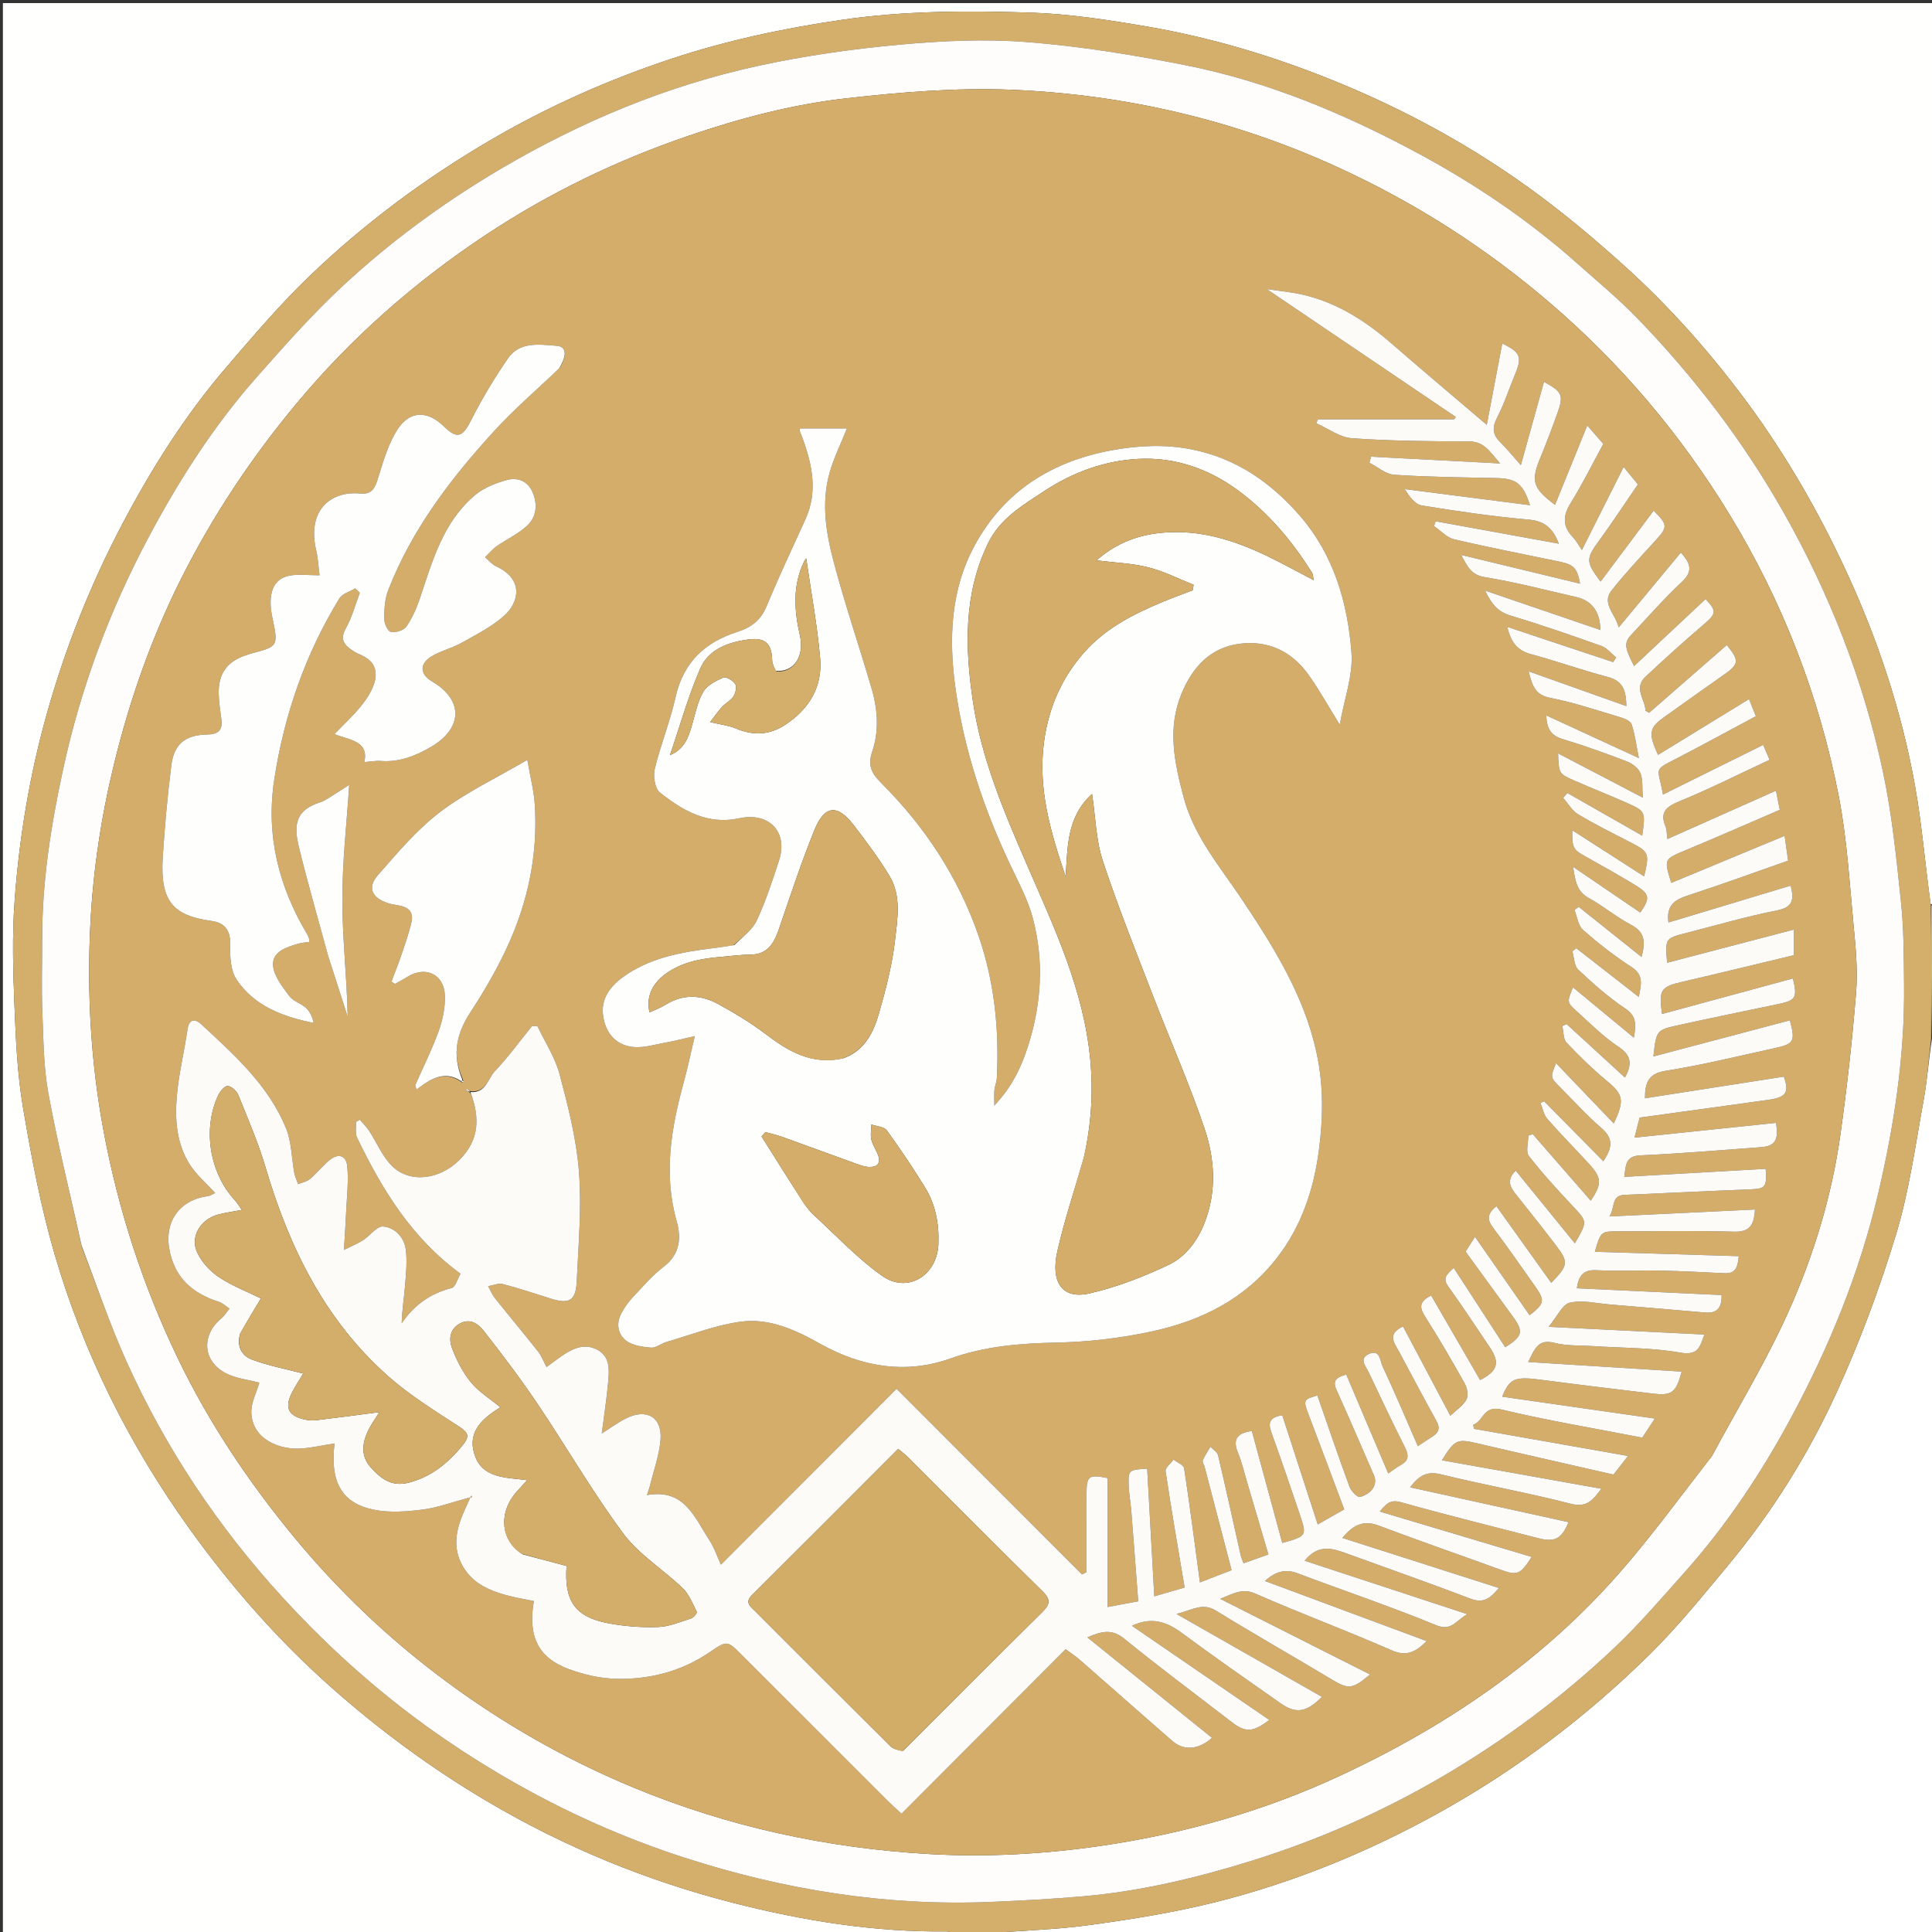
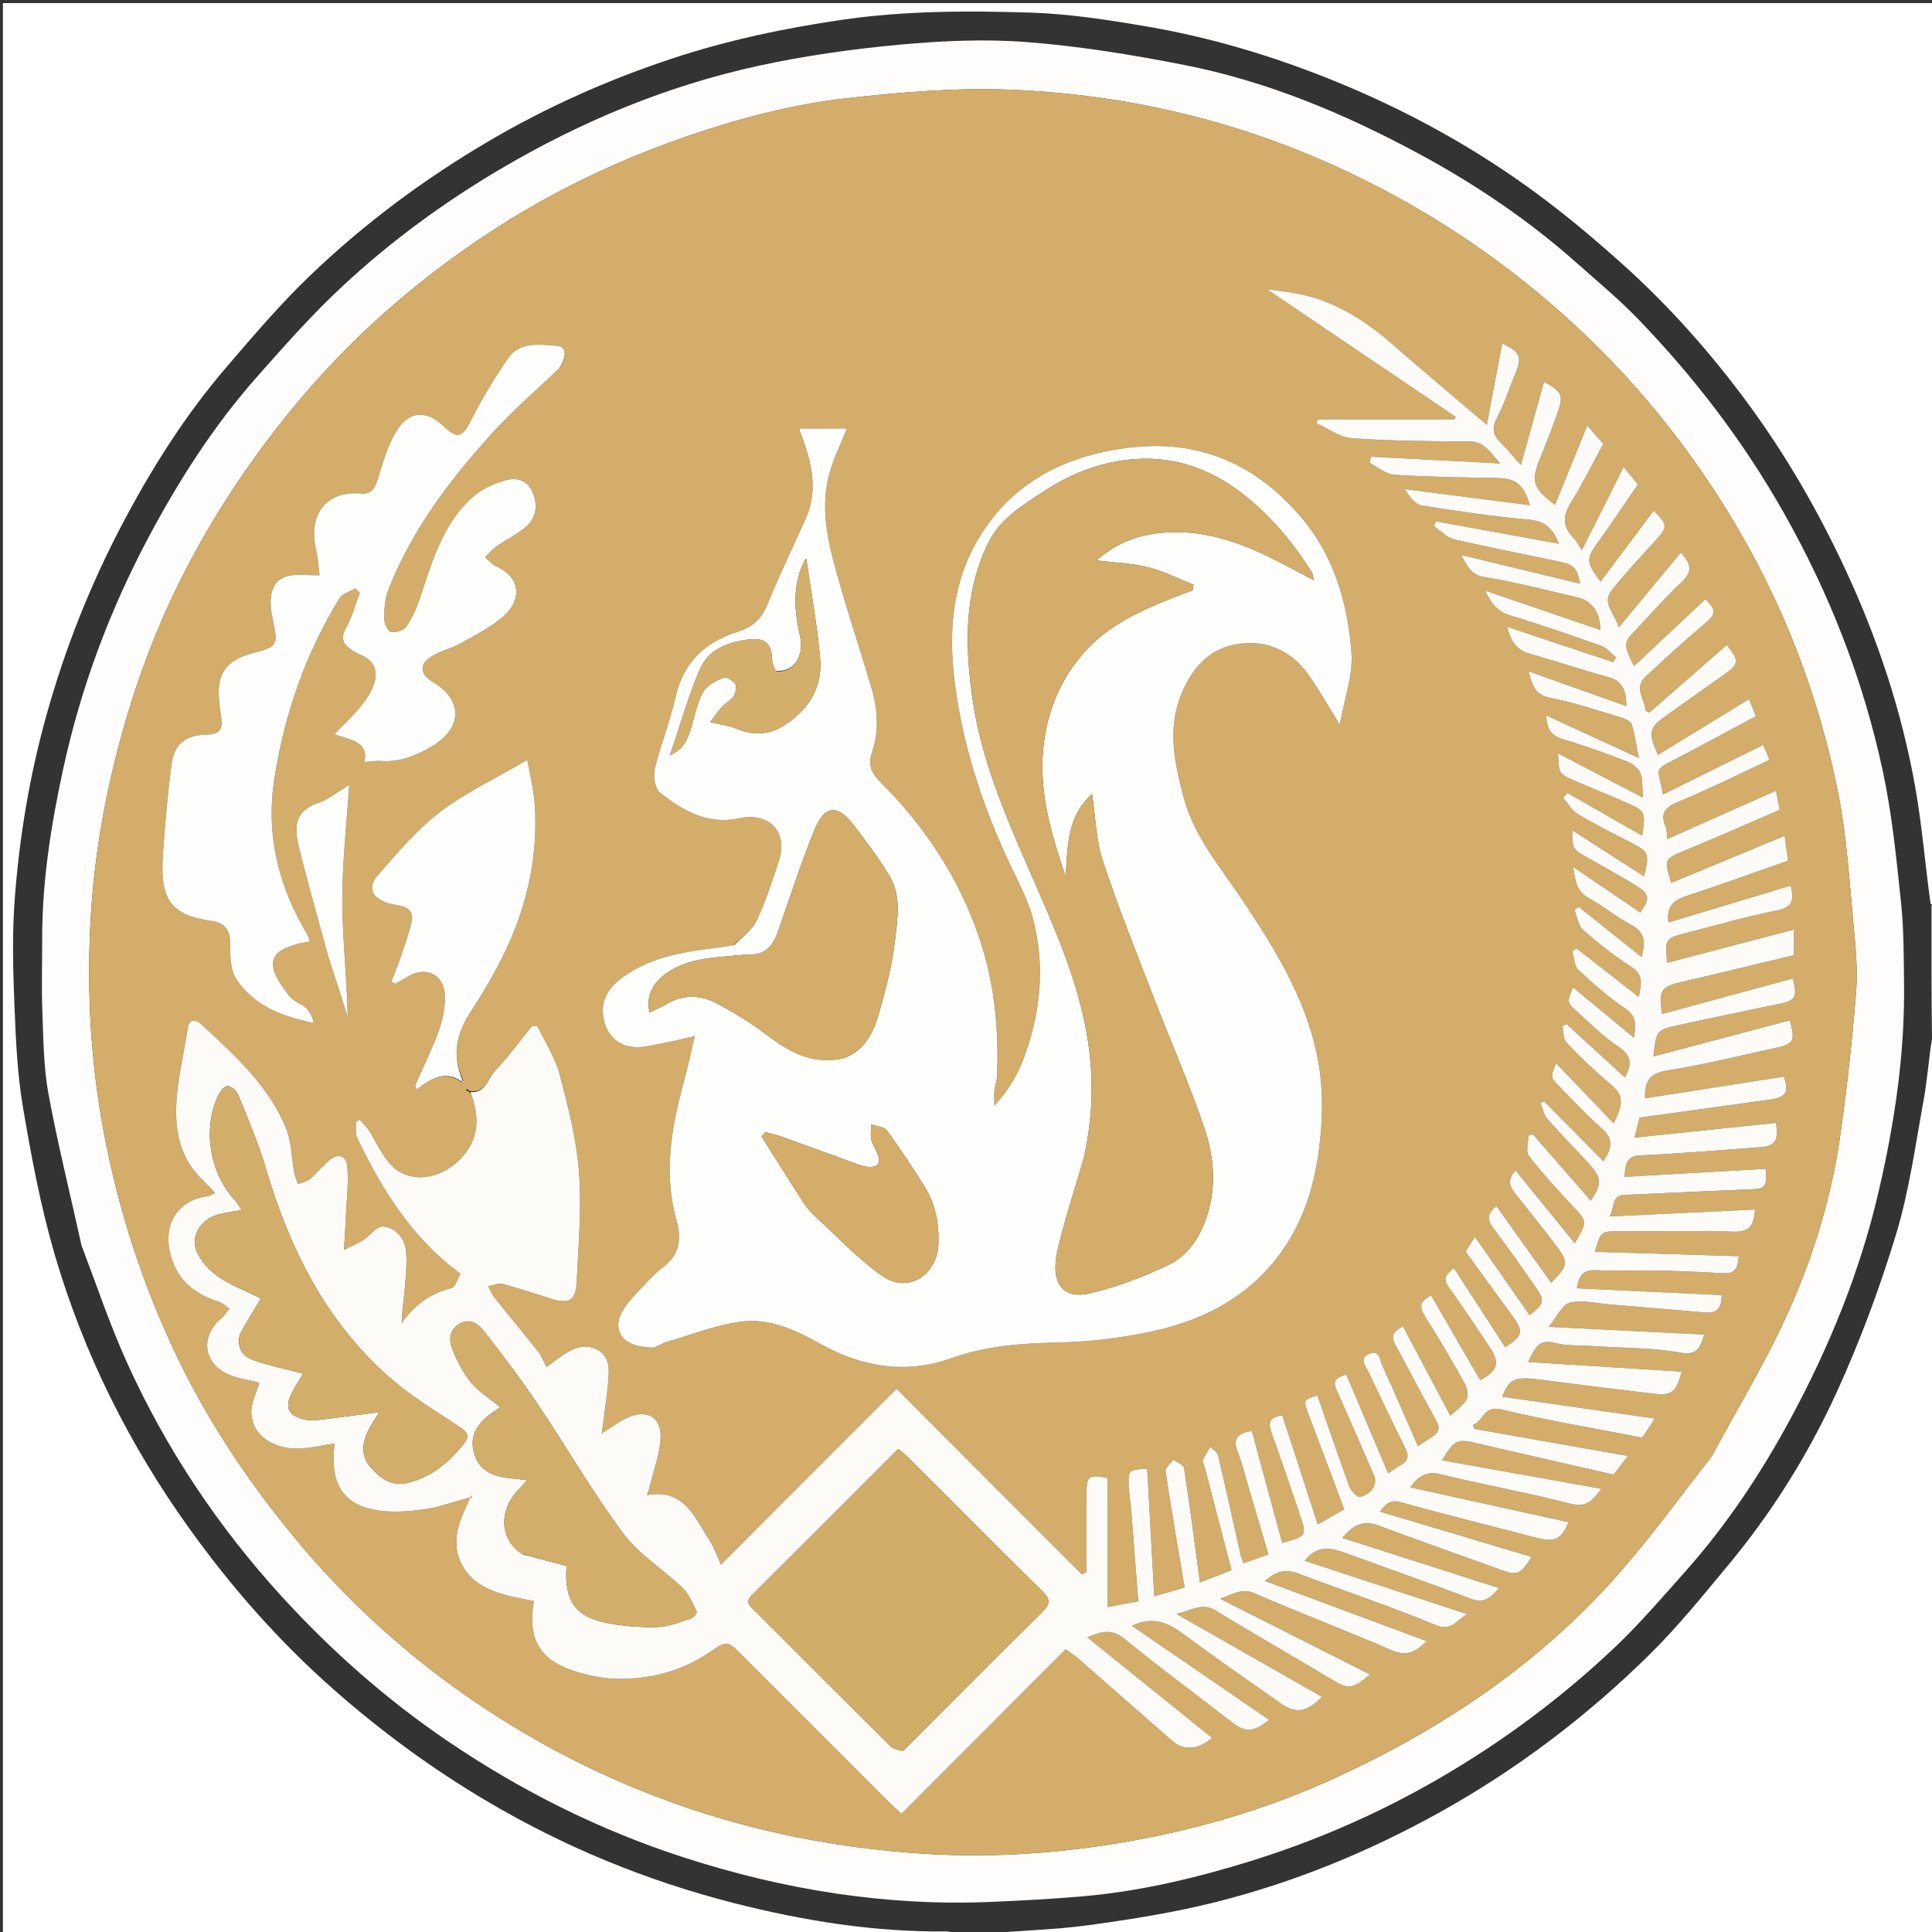
<svg xmlns="http://www.w3.org/2000/svg" version="1.1" id="Layer_1" x="0px" y="0px" width="100%" viewBox="0 0 690 690" xml:space="preserve">
  <rect x="0" y="0" width="690" height="690" fill="#333333" stroke="none" />
  <path fill="#FFFFFE" opacity="1" stroke="none" d=" M342,691 C228.357,691 114.714,691 1.035,691 C1.035,461.072 1.035,231.143 1.035,1.107 C230.881,1.107 460.761,1.107 691,1.107 C691,108.025 691,215.05 690.682,322.557 C690.152,323.063 689.94,323.088 689.489,322.772 C687.523,308.519 686.407,294.497 683.942,280.717 C679.142,253.886 670.585,228.148 659.088,203.431 C649.333,182.457 637.816,162.487 624.08,143.847 C610.876,125.928 596.146,109.329 579.594,94.457 C570.128,85.952 560.362,77.707 550.167,70.101 C527.088,52.884 501.981,39.125 475.269,28.387 C454.046,19.855 432.168,13.326 409.626,9.469 C395.821,7.107 381.839,4.935 367.88,4.497 C345.519,3.796 323.138,3.817 300.805,7.061 C280.14,10.063 259.839,14.363 240.079,20.892 C217.233,28.442 195.333,38.197 174.503,50.431 C151.262,64.082 129.819,80.086 110.444,98.697 C99.942,108.785 90.452,119.971 80.943,131.038 C66.19,148.207 54.156,167.26 43.63,187.26 C32.235,208.911 23.272,231.541 16.672,255.109 C10.555,276.954 6.854,299.254 5.209,321.817 C4.309,334.153 4.66,346.625 5.154,359.007 C5.642,371.212 6.174,383.526 8.213,395.533 C11.217,413.227 14.536,430.996 19.573,448.19 C29.907,483.471 46.191,516.051 67.674,545.972 C82.62,566.789 99.39,585.903 118.637,602.922 C135.802,618.101 154.082,631.555 173.811,643.226 C201.539,659.629 230.988,671.738 262.122,679.674 C286.998,686.015 312.255,690.068 338.057,689.802 C339.367,689.789 340.685,690.582 342,691 z" />
  <path fill="#FFFFFF" opacity="1" stroke="none" d=" M691,371 C691,477.596 691,584.193 691,691 C577.978,691 464.956,691 351.713,690.646 C363.857,689.447 376.312,689.26 388.564,687.591 C404.051,685.481 419.588,683.013 434.718,679.181 C462.41,672.167 488.702,661.374 513.761,647.491 C541.611,632.06 566.72,613.01 589.302,590.732 C599.291,580.877 608.168,569.855 617.163,559.041 C632.815,540.223 645.782,519.502 655.911,497.347 C664.28,479.042 671.355,459.996 677.193,440.731 C681.897,425.208 684.072,408.898 687.014,392.872 C688.345,385.617 688.815,378.205 690.005,370.908 C690.557,370.968 690.779,370.984 691,371 z" />
-   <path fill="#D4AF6C" opacity="1" stroke="none" d=" M689.675,370.864 C688.815,378.205 688.345,385.617 687.014,392.872 C684.072,408.898 681.897,425.208 677.193,440.731 C671.355,459.996 664.28,479.042 655.911,497.347 C645.782,519.502 632.815,540.223 617.163,559.041 C608.168,569.855 599.291,580.877 589.302,590.732 C566.72,613.01 541.611,632.06 513.761,647.491 C488.702,661.374 462.41,672.167 434.718,679.181 C419.588,683.013 404.051,685.481 388.564,687.591 C376.312,689.26 363.857,689.447 351.246,690.646 C348.3,691 345.6,691 342.45,691 C340.685,690.582 339.367,689.789 338.057,689.802 C312.255,690.068 286.998,686.015 262.122,679.674 C230.988,671.738 201.539,659.629 173.811,643.226 C154.082,631.555 135.802,618.101 118.637,602.922 C99.39,585.903 82.62,566.789 67.674,545.972 C46.191,516.051 29.907,483.471 19.573,448.19 C14.536,430.996 11.217,413.227 8.213,395.533 C6.174,383.526 5.642,371.212 5.154,359.007 C4.66,346.625 4.309,334.153 5.209,321.817 C6.854,299.254 10.555,276.954 16.672,255.109 C23.272,231.541 32.235,208.911 43.63,187.26 C54.156,167.26 66.19,148.207 80.943,131.038 C90.452,119.971 99.942,108.785 110.444,98.697 C129.819,80.086 151.262,64.082 174.503,50.431 C195.333,38.197 217.233,28.442 240.079,20.892 C259.839,14.363 280.14,10.063 300.805,7.061 C323.138,3.817 345.519,3.796 367.88,4.497 C381.839,4.935 395.821,7.107 409.626,9.469 C432.168,13.326 454.046,19.855 475.269,28.387 C501.981,39.125 527.088,52.884 550.167,70.101 C560.362,77.707 570.128,85.952 579.594,94.457 C596.146,109.329 610.876,125.928 624.08,143.847 C637.816,162.487 649.333,182.457 659.088,203.431 C670.585,228.148 679.142,253.886 683.942,280.717 C686.407,294.497 687.523,308.519 689.58,323.224 C689.833,339.633 689.754,355.248 689.675,370.864 M29.156,445.197 C34.478,458.947 39.19,472.974 45.246,486.393 C59.196,517.303 77.884,545.289 100.737,570.296 C118.34,589.559 137.836,606.808 159.493,621.555 C185.848,639.499 214.066,653.621 244.38,663.424 C280.016,674.948 316.529,680.84 354.074,679.242 C364.996,678.778 375.923,678.193 386.812,677.245 C407.351,675.455 427.302,670.691 446.947,664.583 C470.513,657.255 492.929,647.391 514.3,634.968 C536.943,621.805 557.777,606.274 576.74,588.318 C585.521,580.004 593.425,570.744 601.495,561.707 C616.469,544.939 628.877,526.327 639.521,506.595 C653.268,481.111 664.172,454.467 670.798,426.172 C676.547,401.625 680.309,376.837 680.018,351.563 C679.906,341.776 679.953,331.933 678.929,322.221 C677.287,306.653 675.751,290.973 672.497,275.696 C665.516,242.922 653.42,211.965 636.848,182.752 C622.527,157.508 605.06,134.669 584.947,113.856 C578.156,106.83 570.578,100.556 563.262,94.047 C546.075,78.756 527.127,65.927 506.938,55.02 C480.384,40.674 452.65,29.039 422.932,23.201 C404.477,19.577 385.795,16.525 367.07,15.051 C351.905,13.858 336.448,14.567 321.26,15.959 C304.385,17.506 287.475,19.895 270.924,23.496 C238.161,30.623 207.485,43.397 178.586,60.454 C158.413,72.361 139.598,86.164 122.483,102.057 C111.554,112.206 101.612,123.47 91.713,134.663 C76.271,152.123 63.784,171.688 52.883,192.223 C39.061,218.258 28.862,245.664 22.588,274.524 C18.224,294.599 15.028,314.784 15.063,335.388 C15.078,344.124 14.798,352.872 15.137,361.595 C15.516,371.342 15.562,381.231 17.324,390.768 C20.646,408.753 25.094,426.529 29.156,445.197 z" />
  <path fill="#FDFBF8" opacity="1" stroke="none" d=" M690.005,370.908 C689.754,355.248 689.833,339.633 689.821,323.565 C689.94,323.088 690.152,323.063 690.682,323.019 C691,338.688 691,354.375 691,370.531 C690.779,370.984 690.557,370.968 690.005,370.908 z" />
  <path fill="#FEFDFC" opacity="1" stroke="none" d=" M29.115,444.794 C25.094,426.529 20.646,408.753 17.324,390.768 C15.562,381.231 15.516,371.342 15.137,361.595 C14.798,352.872 15.078,344.124 15.063,335.388 C15.028,314.784 18.224,294.599 22.588,274.524 C28.862,245.664 39.061,218.258 52.883,192.223 C63.784,171.688 76.271,152.123 91.713,134.663 C101.612,123.47 111.554,112.206 122.483,102.057 C139.598,86.164 158.413,72.361 178.586,60.454 C207.485,43.397 238.161,30.623 270.924,23.496 C287.475,19.895 304.385,17.506 321.26,15.959 C336.448,14.567 351.905,13.858 367.07,15.051 C385.795,16.525 404.477,19.577 422.932,23.201 C452.65,29.039 480.384,40.674 506.938,55.02 C527.127,65.927 546.075,78.756 563.262,94.047 C570.578,100.556 578.156,106.83 584.947,113.856 C605.06,134.669 622.527,157.508 636.848,182.752 C653.42,211.965 665.516,242.922 672.497,275.696 C675.751,290.973 677.287,306.653 678.929,322.221 C679.953,331.933 679.906,341.776 680.018,351.563 C680.309,376.837 676.547,401.625 670.798,426.172 C664.172,454.467 653.268,481.111 639.521,506.595 C628.877,526.327 616.469,544.939 601.495,561.707 C593.425,570.744 585.521,580.004 576.74,588.318 C557.777,606.274 536.943,621.805 514.3,634.968 C492.929,647.391 470.513,657.255 446.947,664.583 C427.302,670.691 407.351,675.455 386.812,677.245 C375.923,678.193 364.996,678.778 354.074,679.242 C316.529,680.84 280.016,674.948 244.38,663.424 C214.066,653.621 185.848,639.499 159.493,621.555 C137.836,606.808 118.34,589.559 100.737,570.296 C77.884,545.289 59.196,517.303 45.246,486.393 C39.19,472.974 34.478,458.947 29.115,444.794 M611.427,519.975 C620.6,502.882 630.763,486.234 638.684,468.579 C647.754,448.362 654.239,427.037 657.32,404.962 C659.668,388.145 661.546,371.24 662.894,354.315 C663.521,346.44 662.739,338.393 661.985,330.482 C660.512,315.046 659.639,299.45 656.678,284.279 C649.703,248.538 636.685,214.896 617.696,183.761 C600.327,155.282 579.063,130.073 553.664,108.275 C530.56,88.447 505.293,72.313 477.608,59.657 C440.625,42.751 401.711,33.749 361.345,32.057 C341.738,31.235 321.887,32.9 302.333,35.099 C283.005,37.272 264.133,42.256 245.615,48.599 C220.038,57.36 195.93,69.018 173.464,83.913 C148.067,100.753 125.397,120.689 105.809,144.23 C89.698,163.593 75.881,184.368 64.634,206.79 C54.066,227.86 46.3,250.007 40.703,272.986 C36.112,291.837 33.235,310.93 32.266,330.176 C31.023,354.86 32.437,379.499 36.993,403.93 C42.246,432.101 51.002,459.089 63.385,484.858 C74.491,507.969 88.659,529.126 104.999,548.937 C120.724,568.003 138.469,584.904 158.172,599.629 C179.191,615.338 201.89,628.306 226.217,638.395 C259.999,652.406 295.226,660.027 331.597,662.149 C352.332,663.359 373.115,662.186 393.682,659.163 C423.021,654.85 451.385,646.814 478.305,634.319 C516.489,616.597 550.815,593.285 578.664,561.394 C590.073,548.328 600.313,534.241 611.427,519.975 z" />
  <path fill="#D3AD69" opacity="1" stroke="none" d=" M611.256,520.297 C600.313,534.241 590.073,548.328 578.664,561.394 C550.815,593.285 516.489,616.597 478.305,634.319 C451.385,646.814 423.021,654.85 393.682,659.163 C373.115,662.186 352.332,663.359 331.597,662.149 C295.226,660.027 259.999,652.406 226.217,638.395 C201.89,628.306 179.191,615.338 158.172,599.629 C138.469,584.904 120.724,568.003 104.999,548.937 C88.659,529.126 74.491,507.969 63.385,484.858 C51.002,459.089 42.246,432.101 36.993,403.93 C32.437,379.499 31.023,354.86 32.266,330.176 C33.235,310.93 36.112,291.837 40.703,272.986 C46.3,250.007 54.066,227.86 64.634,206.79 C75.881,184.368 89.698,163.593 105.809,144.23 C125.397,120.689 148.067,100.753 173.464,83.913 C195.93,69.018 220.038,57.36 245.615,48.599 C264.133,42.256 283.005,37.272 302.333,35.099 C321.887,32.9 341.738,31.235 361.345,32.057 C401.711,33.749 440.625,42.751 477.608,59.657 C505.293,72.313 530.56,88.447 553.664,108.275 C579.063,130.073 600.327,155.282 617.696,183.761 C636.685,214.896 649.703,248.538 656.678,284.279 C659.639,299.45 660.512,315.046 661.985,330.482 C662.739,338.393 663.521,346.44 662.894,354.315 C661.546,371.24 659.668,388.145 657.32,404.962 C654.239,427.037 647.754,448.362 638.684,468.579 C630.763,486.234 620.6,502.882 611.256,520.297 M165.029,386.607 C165.272,386.564 165.514,386.521 165.757,386.478 C165.578,386.249 165.4,386.019 165.149,385.014 C161.397,376.627 163.025,369.118 167.974,361.563 C172.852,354.116 177.385,346.339 181.116,338.266 C188.584,322.107 192.184,305 190.978,287.123 C190.655,282.323 189.403,277.586 188.327,271.38 C177.067,277.98 166.332,283.013 157.122,290.044 C148.821,296.382 141.886,304.641 134.943,312.573 C131.062,317.007 132.795,320.691 138.609,322.557 C139.699,322.907 140.843,323.121 141.978,323.285 C145.405,323.783 147.833,325.38 146.988,329.171 C146.099,333.151 144.709,337.028 143.403,340.904 C142.304,344.166 141.012,347.362 139.806,350.587 C140.235,350.857 140.664,351.127 141.093,351.396 C142.622,350.522 144.171,349.681 145.676,348.767 C152.088,344.872 158.648,348.009 158.891,355.615 C159.024,359.776 158.13,364.19 156.708,368.133 C154.315,374.769 151.133,381.12 148.282,387.591 C148.442,388.103 148.602,388.614 148.762,389.126 C153.832,385.222 158.977,382.115 165.029,386.607 M167.714,389.647 C167.389,389.385 167.064,389.123 166.74,388.861 C166.648,389.055 166.557,389.249 166.466,389.443 C166.995,389.614 167.524,389.785 168.205,390.724 C171.398,399.287 171.193,407.042 164.233,414.121 C157.219,421.254 146.375,422.88 139.864,416.272 C136.469,412.826 134.52,407.973 131.809,403.826 C130.882,402.408 129.623,401.207 128.517,399.907 C128.05,400.167 127.583,400.426 127.116,400.686 C127.235,402.599 126.787,404.786 127.559,406.383 C136.495,424.884 147.073,442.199 164.466,454.898 C163.355,456.79 162.646,459.676 161.296,460.016 C153.733,461.922 147.962,466.046 143.463,472.578 C143.557,468.034 144.291,463.742 144.635,459.419 C144.983,455.054 145.476,450.59 144.927,446.295 C144.365,441.89 141.046,438.373 136.806,438.03 C134.586,437.851 132.152,441.318 129.677,442.928 C127.947,444.055 125.985,444.825 122.838,446.399 C123.174,440.661 123.466,436.577 123.64,432.488 C123.869,427.109 124.577,421.664 123.992,416.368 C123.558,412.442 120.593,411.824 117.484,414.487 C115.086,416.541 113.085,419.062 110.674,421.097 C109.554,422.042 107.879,422.328 106.455,422.913 C105.995,421.572 105.362,420.262 105.105,418.883 C104.111,413.554 104.153,407.828 102.147,402.929 C95.882,387.628 83.748,376.806 71.944,365.878 C69.728,363.825 67.548,363.644 66.951,367.756 C65.815,375.581 63.88,383.317 63.182,391.171 C62.415,399.811 63.001,408.583 67.938,416.14 C70.284,419.731 73.704,422.621 76.844,426.054 C75.938,426.464 75.119,427.078 74.233,427.197 C63.748,428.606 58.402,436.728 60.645,447.047 C62.768,456.814 69.093,461.99 78.06,464.901 C79.478,465.361 80.673,466.513 81.971,467.345 C80.993,468.536 80.176,469.922 79.011,470.888 C71.965,476.727 72.29,485.829 80.31,490.26 C83.978,492.287 88.54,492.696 92.623,493.818 C91.633,497.296 89.643,500.937 89.765,504.504 C90.094,514.065 99.835,517.917 107.78,517.308 C111.638,517.012 115.452,516.144 119.489,515.503 C117.801,529.202 122.005,536.798 133.387,539.155 C139.007,540.319 145.145,539.863 150.922,539.136 C156.353,538.452 161.618,536.449 168.004,534.746 C166.784,537.473 165.957,539.217 165.217,540.997 C162.475,547.591 161.714,554.114 165.957,560.457 C169.514,565.774 174.96,568.092 180.787,569.693 C184.04,570.588 187.393,571.116 190.666,571.802 C188.462,584.457 192.251,592.132 203.259,596.154 C208.61,598.109 214.48,599.45 220.147,599.573 C232.103,599.833 243.42,596.915 253.501,590.034 C259.7,585.802 259.757,585.884 264.97,591.096 C282.412,608.538 299.85,625.983 317.301,643.414 C318.657,644.769 320.107,646.03 321.961,647.749 C341.74,627.934 361.123,608.515 380.599,589.002 C382.367,590.315 384.046,591.392 385.531,592.69 C396.628,602.389 407.651,612.174 418.779,621.837 C422.841,625.364 428.174,624.881 432.845,620.646 C418.129,608.787 403.455,596.962 388.323,584.767 C393.455,582.585 397.094,581.654 401.476,585.224 C414.022,595.448 427.039,605.094 439.847,614.997 C444.789,618.818 447.462,618.771 453.31,614.263 C436.91,603.022 420.637,591.867 404.267,580.645 C411.178,577.338 416.629,579.148 422.112,583.211 C433.665,591.775 445.482,599.985 457.252,608.253 C462.852,612.188 466.559,611.608 472.125,606.021 C455.09,596.311 438.141,586.65 420.171,576.408 C425.737,575.086 429.407,572.236 434.238,575.211 C447.909,583.627 461.878,591.557 475.644,599.823 C481.541,603.364 482.9,603.401 489.312,598.034 C471.552,589.067 454.129,580.271 435.795,571.014 C440.789,568.988 443.793,567.143 448.339,569.145 C464.389,576.214 480.868,582.305 496.923,589.362 C502.322,591.736 505.553,590.046 509.524,586.102 C490.115,578.889 471.179,571.853 451.766,564.639 C455.643,561.138 459.128,560.258 463.578,561.943 C479.982,568.155 496.644,573.722 512.847,580.409 C518.275,582.648 519.719,579.055 524.021,576.477 C503.923,569.879 485,563.667 465.928,557.406 C471.172,550.941 476.528,553.204 481.894,555.157 C496.356,560.421 510.89,565.493 525.264,570.988 C529.799,572.721 532.239,570.865 535.342,567.151 C516.501,561.121 498.245,555.278 479.416,549.252 C483.49,544.363 487.154,542.877 492.386,544.847 C506.791,550.271 521.337,555.321 535.808,560.572 C541.886,562.779 542.901,562.475 547.031,556.042 C528.964,550.646 511.107,545.311 492.797,539.842 C495.161,536.895 496.681,535.484 500.348,536.513 C516.559,541.063 532.919,545.083 549.22,549.314 C555.3,550.893 557.705,549.654 560.195,543.629 C541.542,539.527 522.876,535.423 503.604,531.185 C507.037,526.663 509.912,525.392 514.661,526.56 C530.033,530.341 545.661,533.101 560.983,537.058 C566.896,538.584 568.939,535.558 571.938,531.698 C552.666,528.255 533.955,524.913 514.976,521.523 C519.663,513.994 520.4,513.791 527.846,515.536 C543.897,519.297 559.98,522.917 576.258,526.643 C577.782,524.683 579.329,522.693 581.436,519.983 C562.487,516.646 544.442,513.468 526.397,510.289 C526.313,509.801 526.228,509.312 526.144,508.823 C529.841,507.674 529.648,501.818 536.222,503.392 C552.847,507.374 569.756,510.174 586.53,513.443 C588.042,511.143 589.434,509.026 591.011,506.628 C572.333,503.952 554.454,501.39 536.5,498.817 C539.165,492.214 541.038,491.543 550.504,492.786 C563.747,494.524 577.007,496.136 590.271,497.707 C597.099,498.517 598.596,497.385 600.599,489.853 C582.448,488.719 564.437,487.594 545.788,486.429 C548.11,481.762 549.332,478.08 555.136,479.588 C559.544,480.732 564.33,480.438 568.95,480.745 C579.352,481.436 589.905,481.262 600.105,483.079 C606.672,484.249 607.119,480.806 608.725,476.621 C590.4,475.712 572.497,474.825 553.088,473.863 C556.13,470.208 557.961,465.88 560.661,465.245 C565.118,464.197 570.141,465.484 574.918,465.876 C586.277,466.806 597.633,467.777 608.988,468.756 C613.311,469.129 614.963,467.003 614.85,462.523 C597.537,461.711 580.435,460.909 563.142,460.098 C563.859,455.547 565.499,453.419 570.086,453.647 C577.733,454.027 585.416,453.625 593.079,453.786 C600.699,453.945 608.314,454.356 615.928,454.725 C620.178,454.931 620.59,452.128 620.999,448.632 C603.672,448.103 586.673,447.584 569.589,447.062 C571.73,439.756 571.73,439.752 578.213,439.751 C591.88,439.749 605.555,439.47 619.208,439.886 C624.797,440.056 626.481,437.654 626.765,431.971 C609.556,432.795 592.605,433.606 574.787,434.459 C576.909,431.222 575.304,426.946 580.171,426.741 C595.077,426.112 609.978,425.358 624.886,424.781 C630.513,424.563 631.064,424.072 630.599,417.445 C613.888,418.394 597.158,419.344 580.117,420.312 C580.623,416.005 580.593,412.874 585.81,412.633 C600.182,411.969 614.531,410.79 628.882,409.708 C633.951,409.327 635.341,407.148 634.27,401.028 C617.722,402.755 601.111,404.488 583.753,406.3 C584.532,403.244 585.079,401.098 585.578,399.14 C601.178,396.993 616.376,394.929 631.565,392.797 C637.954,391.9 639.082,390.124 637.079,384.514 C620.579,387.087 604.079,389.66 587.481,392.248 C587.492,386.449 588.854,383.378 595.003,382.407 C608.019,380.351 620.859,377.167 633.75,374.35 C640.793,372.81 641.226,371.931 639.235,364.412 C623.067,368.689 606.896,372.967 590.497,377.306 C591.563,367.999 591.535,367.873 599.384,366.14 C611.144,363.544 622.943,361.12 634.736,358.674 C641.393,357.294 641.955,356.462 640.331,349.449 C624.763,353.675 609.202,357.899 593.588,362.137 C592.345,353.437 593.157,352.411 600.988,350.601 C614.296,347.524 627.562,344.269 640.69,341.126 C640.69,338.098 640.69,335.35 640.69,331.988 C625.289,336.019 610.387,339.919 595.392,343.843 C594.694,335.186 594.683,335.145 602.096,333.238 C612.972,330.439 623.786,327.302 634.785,325.111 C640.568,323.958 640.641,321.05 639.551,316.289 C624.881,320.713 610.425,325.072 595.885,329.457 C595.038,323.524 597.936,321.409 602.568,319.898 C614.659,315.954 626.608,311.58 638.614,307.377 C638.187,304.339 637.812,301.678 637.367,298.514 C623.397,304.31 610.157,309.803 596.879,315.312 C594.198,306.719 594.259,306.866 602.314,303.521 C613.459,298.893 624.5,294.018 635.629,289.229 C635.189,287.002 634.793,285.001 634.276,282.385 C621.017,288.288 608.443,293.885 595.489,299.652 C595.221,297.583 595.316,296.342 594.885,295.323 C592.726,290.228 594.863,288.195 599.68,286.221 C610.54,281.77 621.049,276.466 631.988,271.375 C631.145,269.394 630.477,267.826 629.713,266.032 C617.475,272.092 605.804,277.87 593.913,283.758 C592.204,273.669 589.964,275.465 599.313,270.613 C608.555,265.817 617.693,260.822 627.11,255.789 C626.174,253.468 625.478,251.741 624.647,249.678 C613.475,256.526 602.844,263.042 592.149,269.597 C588.601,261.843 588.98,259.926 594.409,256.064 C601.552,250.984 608.685,245.891 615.854,240.848 C621.076,237.175 621.226,235.913 616.711,230.371 C607.462,238.44 598.217,246.504 588.973,254.569 C588.544,254.327 588.114,254.086 587.684,253.844 C587.585,249.775 583.297,245.777 587.703,241.656 C594.361,235.427 601.123,229.297 608.063,223.387 C613.016,219.169 613.254,218.293 609.112,213.97 C600.622,221.927 592.117,229.896 583.598,237.879 C580.12,231.147 579.97,229.499 582.707,226.592 C588.629,220.299 594.316,213.75 600.62,207.864 C604.553,204.192 604.03,201.404 600.295,197.349 C593.044,206.088 585.956,214.631 578.124,224.07 C576.725,218.891 571.912,215.498 575.58,210.86 C580.405,204.759 585.757,199.065 591.007,193.312 C595.693,188.177 595.758,187.578 590.602,182.365 C584.316,190.764 578.051,199.135 571.629,207.717 C566.272,200.593 566.424,199.533 571.023,193.213 C575.862,186.563 580.378,179.679 584.969,172.993 C583.155,170.782 581.734,169.05 579.868,166.776 C574.789,176.884 570,186.413 564.966,196.432 C563.589,194.429 562.899,193.053 561.875,192.003 C558.092,188.125 558.029,184.385 560.926,179.714 C565.283,172.691 568.951,165.24 572.612,158.523 C570.58,156.198 568.884,154.256 566.877,151.96 C562.914,161.717 559.168,170.942 555.368,180.298 C547.391,174.369 546.696,171.796 550.066,163.627 C552.213,158.423 554.211,153.153 556.117,147.855 C558.543,141.111 558.025,139.986 551.419,136.363 C548.757,145.955 546.099,155.535 543.162,166.119 C540.257,162.856 538.194,160.276 535.853,157.979 C533.083,155.261 532.807,152.763 534.667,149.185 C537.253,144.209 538.962,138.782 541.13,133.583 C543.676,127.473 543.026,125.823 536.518,122.678 C534.675,132.37 532.836,142.037 530.992,151.73 C519.201,141.675 508.036,132.305 497.046,122.735 C486.638,113.673 475.243,106.682 461.361,104.492 C458.804,104.089 456.231,103.781 452.438,103.26 C475.776,119.049 497.853,133.985 519.93,148.921 C519.745,149.201 519.56,149.48 519.374,149.76 C503.129,149.76 486.884,149.76 470.639,149.76 C470.467,150.235 470.296,150.71 470.124,151.185 C474.345,153.04 478.474,156.203 482.805,156.509 C496.71,157.491 510.689,157.607 524.641,157.655 C530.079,157.673 532.036,161.272 535.744,165.517 C519.397,164.661 504.528,163.883 489.658,163.104 C489.464,163.83 489.27,164.555 489.075,165.28 C492.023,166.769 494.899,169.353 497.932,169.555 C510.02,170.356 522.155,170.485 534.275,170.724 C541.471,170.867 543.932,172.641 546.416,180.424 C531.376,178.494 516.526,176.587 501.677,174.681 C503.392,177.366 505.378,180.134 507.752,180.522 C520.44,182.591 533.192,184.44 545.992,185.577 C551.857,186.099 554.68,188.861 556.732,194.177 C541.748,191.452 527.25,188.815 512.753,186.178 C512.546,186.743 512.34,187.309 512.133,187.874 C514.51,189.497 516.685,191.982 519.299,192.597 C531.81,195.541 544.442,197.97 557.028,200.6 C562.102,201.661 563.27,202.878 564.312,208.451 C550.326,205.07 536.538,201.737 521.86,198.19 C524.148,202.47 525.457,205.332 530.26,206.116 C541.307,207.92 552.182,210.788 563.116,213.269 C568.523,214.496 571.587,218.692 571.526,224.98 C558.141,220.407 544.861,215.869 530.389,210.924 C532.806,216.054 535.19,218.554 539.464,219.841 C550.4,223.135 561.206,226.878 571.966,230.717 C573.949,231.424 575.47,233.423 577.204,234.826 C576.84,235.374 576.476,235.922 576.112,236.47 C563.709,232.342 551.307,228.214 538.339,223.898 C539.558,229.312 541.86,232.285 546.665,233.592 C555.916,236.109 564.976,239.339 574.244,241.782 C579.828,243.253 580.759,246.947 580.836,252.179 C569.221,248.049 557.995,244.057 545.931,239.768 C547.249,244.955 548.274,248.163 553.55,249.207 C562.111,250.9 570.456,253.715 578.847,256.207 C580.305,256.64 582.357,257.549 582.731,258.696 C583.883,262.223 584.354,265.973 585.311,270.738 C573.812,265.44 563.295,260.594 552.219,255.492 C552.422,260.472 554.06,262.746 558.063,263.949 C565.823,266.283 573.466,269.044 581.035,271.948 C582.938,272.678 585.104,274.313 585.846,276.079 C586.8,278.35 586.438,281.173 586.732,284.87 C576.339,279.445 566.561,274.34 556.456,269.065 C556.714,276.057 556.766,276.344 561.694,278.531 C568.049,281.351 574.542,283.861 580.892,286.692 C587.742,289.745 587.7,289.839 586.505,298.444 C577.453,293.285 568.62,288.251 559.786,283.216 C559.279,283.797 558.772,284.377 558.266,284.958 C560.017,286.942 561.424,289.502 563.587,290.8 C569.554,294.383 575.805,297.502 582.006,300.684 C588.935,304.239 589.182,304.663 587.178,312.995 C578.652,307.519 570.271,302.136 561.542,296.53 C561.358,302.608 561.913,303.475 565.858,305.672 C571.932,309.055 577.995,312.47 583.941,316.071 C589.238,319.278 589.415,320.754 585.813,325.914 C578.159,320.704 570.506,315.494 561.836,309.592 C562.584,314.974 563.296,318.452 567.437,320.735 C572.639,323.603 577.266,327.532 582.516,330.291 C587.388,332.851 587.808,336.298 586.256,341.771 C578.502,335.583 571.174,329.736 563.846,323.888 C563.331,324.253 562.817,324.618 562.302,324.983 C563.283,327.407 563.609,330.575 565.365,332.117 C570.815,336.903 576.577,341.431 582.669,345.359 C586.988,348.143 586.249,351.3 585.277,356.047 C577.436,349.933 570.21,344.298 562.984,338.664 C562.506,339.019 562.028,339.373 561.55,339.728 C562.208,341.962 562.181,344.926 563.646,346.301 C568.941,351.271 574.428,356.171 580.45,360.188 C584.656,362.993 584.244,366.045 583.534,370.608 C575.977,364.359 568.968,358.562 561.784,352.622 C559.672,357.8 559.552,357.932 562.967,361.033 C567.868,365.483 572.619,370.233 578.081,373.889 C582.893,377.11 582.791,380.282 580.339,384.825 C573.263,378.342 566.386,372.042 559.51,365.742 C558.998,365.981 558.485,366.22 557.973,366.46 C558.444,368.471 558.276,371.084 559.501,372.385 C564.046,377.211 568.838,381.859 573.937,386.092 C579.654,390.838 580.349,392.863 576.333,401.227 C569.309,393.886 562.605,386.879 555.724,379.688 C553.688,384.76 553.673,384.775 556.927,388.047 C561.864,393.01 566.571,398.242 571.855,402.804 C575.871,406.273 576.219,409.492 572.603,414.709 C565.388,407.399 558.437,400.359 551.487,393.319 C551.046,393.515 550.605,393.712 550.163,393.909 C550.96,395.832 551.33,398.127 552.628,399.613 C557.435,405.112 562.595,410.301 567.531,415.69 C572.083,420.66 572.158,422.831 568.125,428.815 C561.191,420.858 554.306,412.958 547.422,405.059 C546.896,405.227 546.369,405.395 545.843,405.564 C545.843,408.031 544.827,411.284 546.021,412.829 C550.876,419.11 556.283,424.984 561.726,430.783 C566.886,436.28 567.018,436.156 562.444,444.041 C555.302,435.259 548.342,426.701 541.32,418.066 C537.99,421.388 539.273,423.883 541.289,426.419 C546.025,432.373 550.782,438.313 555.391,444.366 C560.329,450.851 560.195,451.791 554.014,458.153 C547.488,449.026 541.013,439.972 534.426,430.761 C531.233,433.349 530.981,435.461 533.159,438.364 C538.424,445.381 543.471,452.566 548.499,459.758 C551.83,464.524 551.531,465.629 546.296,469.726 C539.905,460.553 533.52,451.389 526.777,441.71 C525.329,443.997 524.307,445.612 523.425,447.005 C529.229,454.981 534.788,462.6 540.325,470.235 C544.206,475.587 543.846,477.183 537.592,481.16 C531.537,471.835 525.475,462.5 519.199,452.834 C516.789,455.083 515.011,456.381 517.241,459.468 C522.383,466.585 527.176,473.954 532.099,481.228 C535.78,486.667 534.881,489.692 528.611,492.87 C522.774,482.788 516.934,472.701 511.135,462.687 C506.663,464.891 506.972,467.061 508.996,470.247 C513.972,478.081 518.65,486.113 523.177,494.216 C524.05,495.78 524.479,498.462 523.714,499.868 C522.536,502.034 520.151,503.544 517.979,505.617 C512.127,494.574 506.592,484.13 501.09,473.747 C495.202,476.47 497.99,479.599 499.59,482.588 C504.058,490.936 508.484,499.308 513.065,507.594 C514.431,510.065 513.77,511.64 511.639,513.019 C510.034,514.058 508.441,515.116 506.379,516.47 C502.072,506.627 498.076,497.157 493.729,487.85 C492.876,486.024 492.88,481.914 489.102,483.474 C485.097,485.128 487.78,487.907 488.821,490.109 C493.085,499.128 497.355,508.147 501.834,517.059 C503.23,519.837 503.071,521.68 500.28,523.227 C498.76,524.069 497.378,525.163 495.803,526.233 C490.696,514.199 485.751,502.549 480.815,490.919 C477.354,491.879 475.778,492.981 477.322,496.386 C481.91,506.503 486.245,516.735 490.7,526.914 C492.04,529.977 490.188,533.381 485.738,534.626 C484.855,534.873 482.556,532.571 481.993,531.045 C478,520.206 474.289,509.263 470.497,498.378 C465.39,499.841 465.382,500.023 467.455,505.467 C471.685,516.577 475.829,527.72 480.088,539.063 C476.79,540.939 473.85,542.611 470.622,544.446 C466.263,531.019 462.092,518.173 457.96,505.444 C453.499,506.156 452.772,508.039 454.04,511.525 C457.549,521.179 460.832,530.916 464.132,540.645 C466.814,548.549 466.757,548.582 457.953,551.067 C454.323,537.7 450.69,524.321 447.093,511.075 C441.238,511.869 440.361,514.492 442.164,518.915 C443.533,522.271 444.356,525.851 445.389,529.34 C447.906,537.837 450.405,546.34 453.005,555.16 C449.753,556.314 447.039,557.277 444.126,558.311 C443.635,556.953 443.28,556.223 443.107,555.453 C440.428,543.542 437.829,531.613 435.024,519.734 C434.749,518.572 433.232,517.705 432.292,516.701 C431.356,518.308 430.278,519.856 429.564,521.556 C429.318,522.14 430.013,523.096 430.223,523.897 C433.427,536.151 436.623,548.407 439.848,560.768 C435.851,562.32 432.239,563.722 428.55,565.155 C426.664,551.166 424.945,537.752 422.901,524.388 C422.717,523.187 420.431,522.307 419.122,521.279 C418.122,522.67 416.099,524.214 416.28,525.429 C418.316,539.103 420.691,552.725 423.079,566.979 C419.481,568.022 416.019,569.026 412.241,570.122 C411.371,554.441 410.54,539.479 409.71,524.525 C403.171,524.908 402.947,525.009 403.092,530.262 C403.178,533.387 403.785,536.493 404.033,539.618 C404.882,550.296 405.676,560.978 406.51,571.899 C402.812,572.586 399.169,573.264 395.566,573.934 C395.566,558.32 395.566,543.099 395.561,527.876 C388.847,526.536 388.066,527.103 388.048,533.376 C388.036,537.376 388.046,541.376 388.046,545.376 C388.046,550.746 388.046,556.116 388.046,561.486 C387.502,561.757 386.959,562.028 386.415,562.3 C364.704,540.558 342.993,518.817 320.208,496.001 C299.334,516.901 278.459,537.803 257.481,558.808 C256.156,555.956 255.105,552.755 253.323,550.032 C248.067,541.998 244.472,531.548 231.068,533.965 C231.528,532.509 231.915,531.49 232.171,530.438 C233.49,525.012 235.487,519.633 235.905,514.135 C236.517,506.082 230.892,502.877 223.505,506.603 C220.488,508.125 217.74,510.182 214.912,511.97 C215.715,505.66 216.678,499.498 217.228,493.3 C217.606,489.039 217.843,484.382 213.225,481.998 C208.684,479.652 204.529,481.588 200.695,484.226 C198.948,485.428 197.267,486.726 195.195,488.245 C194.094,486.176 193.406,484.259 192.21,482.744 C187.116,476.295 181.836,469.993 176.712,463.567 C175.721,462.324 175.124,460.766 174.345,459.354 C176.092,459.062 177.992,458.18 179.559,458.586 C185.318,460.08 190.974,461.975 196.654,463.768 C203.329,465.876 205.657,464.582 205.983,457.49 C206.581,444.48 207.77,431.371 206.775,418.452 C205.87,406.723 202.874,395.063 199.844,383.626 C198.247,377.601 194.608,372.117 191.891,366.388 C191.252,366.423 190.613,366.457 189.974,366.492 C185.627,371.849 181.558,377.469 176.825,382.46 C174.207,385.22 173.507,390.557 167.714,389.647 M261.868,337.653 C259.256,338.013 256.648,338.405 254.032,338.727 C243.627,340.011 233.368,341.89 224.359,347.663 C219.158,350.996 214.704,355.497 215.324,362.069 C215.902,368.199 219.433,373.266 226.158,373.924 C229.91,374.29 233.843,373.041 237.667,372.364 C240.606,371.843 243.502,371.078 248.139,370.034 C246.575,376.629 245.558,381.563 244.228,386.41 C239.725,402.826 236.864,419.189 241.686,436.204 C243.285,441.848 242.977,447.902 237.125,452.33 C232.914,455.517 229.425,459.687 225.764,463.56 C224.307,465.101 223.104,466.939 222.05,468.792 C219.972,472.443 220.545,476.39 223.532,478.746 C225.808,480.542 229.405,481.036 232.483,481.297 C234.252,481.448 236.112,479.822 238.011,479.272 C246.861,476.708 255.602,473.21 264.643,472.013 C274.76,470.674 284.109,474.966 292.938,479.929 C307.647,488.199 323.519,490.851 339.357,485.194 C351.861,480.727 364.268,479.761 377.253,479.494 C388.739,479.259 400.375,477.901 411.601,475.459 C429.079,471.657 444.667,463.89 456.033,449.259 C464.828,437.935 469.158,424.896 471.016,410.931 C472.573,399.229 472.723,387.548 470.169,375.879 C465.706,355.487 454.932,338.265 443.563,321.248 C435.774,309.588 426.45,298.791 422.724,284.754 C419.465,272.476 416.825,260.23 421.931,247.833 C425.819,238.395 432.16,231.277 442.697,229.913 C452.849,228.598 461.334,232.593 467.304,240.959 C471.08,246.251 474.247,251.977 478.484,258.79 C480.112,249.559 483.27,241.198 482.666,233.119 C481.335,215.305 476.349,198.173 464.294,184.271 C453.994,172.391 441.521,163.652 425.614,160.509 C416.049,158.619 406.564,159.086 397.168,160.799 C375.843,164.689 358.76,175.268 348.201,194.604 C339.429,210.666 338.797,228.282 341.256,245.876 C344.321,267.797 351.26,288.656 360.718,308.683 C363.69,314.976 367.093,321.234 368.861,327.89 C372.9,343.101 371.985,358.403 367.221,373.409 C364.832,380.934 361.564,388.011 355.118,394.842 C355.118,392.109 354.997,390.677 355.152,389.275 C355.314,387.808 355.951,386.381 356.023,384.918 C356.872,367.722 355.173,350.802 349.567,334.469 C342.341,313.414 330.357,295.246 314.659,279.584 C311.25,276.183 309.82,273.34 311.485,268.468 C313.996,261.117 313.484,253.421 311.322,246.021 C306.826,230.637 301.61,215.45 297.559,199.955 C294.93,189.901 293.349,179.384 296.231,169.031 C297.75,163.575 300.334,158.415 302.477,153.02 C296.809,153.02 291.23,153.02 285.713,153.02 C285.626,153.477 285.525,153.666 285.575,153.8 C285.917,154.728 286.313,155.636 286.651,156.566 C290.12,166.105 292.131,175.672 287.637,185.51 C282.948,195.772 278.147,205.992 273.828,216.411 C271.733,221.465 268.421,224.067 263.287,225.695 C251.793,229.338 244.013,236.605 241.263,249.006 C239.345,257.658 235.919,265.971 233.849,274.599 C233.224,277.2 233.885,281.607 235.675,283.034 C243.821,289.531 252.788,294.693 263.966,292.246 C274.631,289.911 281.567,297.078 278.223,307.313 C275.859,314.549 273.496,321.844 270.29,328.72 C268.722,332.084 265.236,334.553 261.868,337.653 M199.963,131.273 C202.631,126.786 202.315,123.76 198.78,123.498 C192.58,123.038 185.603,121.887 181.387,128.041 C176.544,135.111 172.076,142.511 168.214,150.156 C165.201,156.12 163.294,156.942 158.527,152.287 C152.651,146.549 146.342,146.555 141.889,153.497 C138.693,158.478 136.962,164.503 135.177,170.248 C134.088,173.755 133.187,176.703 128.798,176.266 C118.044,175.197 109.507,182.318 112.958,196.702 C113.585,199.318 113.689,202.061 114.127,205.465 C110.06,205.465 106.673,204.988 103.479,205.568 C97.532,206.65 95.483,212.012 97.269,220.547 C99.426,230.857 99.426,230.855 89.481,233.467 C89,233.594 88.541,233.8 88.065,233.951 C81.247,236.108 77.981,240.422 78.106,247.593 C78.161,250.715 78.67,253.836 79.072,256.944 C79.58,260.864 77.841,262.275 74.002,262.335 C66.209,262.459 62.149,265.688 61.196,273.303 C59.823,284.276 58.801,295.31 58.124,306.348 C57.165,321.969 61.869,327.013 75.508,328.9 C80.363,329.572 82.384,332.336 82.232,337.551 C82.112,341.684 82.346,346.66 84.499,349.867 C90.805,359.26 100.901,363.114 112.046,365.343 C111.549,363.198 110.705,361.284 109.294,359.986 C107.487,358.325 104.654,357.576 103.28,355.692 C100.837,352.341 97.741,348.519 97.514,344.738 C97.22,339.818 102.36,338.239 106.591,337.014 C107.818,336.659 109.131,336.603 110.4,336.411 C110.4,335.891 110.468,335.553 110.385,335.257 C110.251,334.78 110.072,334.298 109.818,333.874 C99.548,316.677 94.864,298.414 97.972,278.247 C101.529,255.174 109.034,233.616 121.199,213.73 C122.251,212.009 124.964,211.305 126.906,210.129 C127.438,210.661 127.97,211.194 128.503,211.726 C126.887,215.967 125.73,220.466 123.529,224.378 C121.217,228.489 123.043,230.498 126.103,232.459 C127.08,233.085 128.139,233.601 129.203,234.072 C133.892,236.146 135.061,239.968 133.549,244.364 C132.56,247.241 130.729,249.957 128.785,252.346 C126.152,255.585 123.049,258.441 119.432,262.205 C125.254,264.39 131.775,264.74 130.118,272.168 C132.436,271.996 134.236,271.633 135.998,271.772 C142.609,272.291 148.407,269.967 153.915,266.757 C165.366,260.083 165.514,249.938 154.335,243.397 C150.026,240.876 149.678,237.182 153.974,234.514 C157.309,232.443 161.353,231.54 164.795,229.607 C170.068,226.646 175.653,223.864 180.084,219.872 C185.477,215.013 187.073,206.861 177.235,202.283 C175.721,201.579 174.551,200.132 173.221,199.029 C174.587,197.707 175.811,196.184 177.347,195.104 C180.978,192.549 185.191,190.66 188.359,187.651 C191.706,184.472 192.034,179.945 190.142,175.64 C188.384,171.643 184.647,170.425 180.968,171.442 C176.979,172.545 172.76,174.217 169.645,176.836 C158.291,186.382 154.492,200.179 150.011,213.557 C148.819,217.116 147.261,220.682 145.147,223.746 C144.2,225.118 141.317,226.023 139.6,225.684 C138.486,225.465 137.2,222.61 137.208,220.942 C137.225,217.525 137.44,213.869 138.661,210.735 C147.097,189.064 160.986,170.896 176.484,153.946 C183.647,146.112 191.769,139.155 199.963,131.273 M117.4,342.018 C119.661,349.061 121.923,356.104 124.184,363.147 C123.888,349.09 122.276,335.266 122.26,321.441 C122.244,307.713 123.834,293.984 124.717,280.294 C123.497,281.08 121.765,282.244 119.984,283.329 C118.15,284.447 116.386,285.853 114.387,286.5 C105.701,289.308 104.731,294.295 106.757,302.56 C109.935,315.527 113.653,328.362 117.4,342.018 z" />
  <path fill="#FDFBF8" opacity="1" stroke="none" d=" M168.005,390.011 C173.507,390.557 174.207,385.22 176.825,382.46 C181.558,377.469 185.627,371.849 189.974,366.492 C190.613,366.457 191.252,366.423 191.891,366.388 C194.608,372.117 198.247,377.601 199.844,383.626 C202.874,395.063 205.87,406.723 206.775,418.452 C207.77,431.371 206.581,444.48 205.983,457.49 C205.657,464.582 203.329,465.876 196.654,463.768 C190.974,461.975 185.318,460.08 179.559,458.586 C177.992,458.18 176.092,459.062 174.345,459.354 C175.124,460.766 175.721,462.324 176.712,463.567 C181.836,469.993 187.116,476.295 192.21,482.744 C193.406,484.259 194.094,486.176 195.195,488.245 C197.267,486.726 198.948,485.428 200.695,484.226 C204.529,481.588 208.684,479.652 213.225,481.998 C217.843,484.382 217.606,489.039 217.228,493.3 C216.678,499.498 215.715,505.66 214.912,511.97 C217.74,510.182 220.488,508.125 223.505,506.603 C230.892,502.877 236.517,506.082 235.905,514.135 C235.487,519.633 233.49,525.012 232.171,530.438 C231.915,531.49 231.528,532.509 231.068,533.965 C244.472,531.548 248.067,541.998 253.323,550.032 C255.105,552.755 256.156,555.956 257.481,558.808 C278.459,537.803 299.334,516.901 320.208,496.001 C342.993,518.817 364.704,540.558 386.415,562.3 C386.959,562.028 387.502,561.757 388.046,561.486 C388.046,556.116 388.046,550.746 388.046,545.376 C388.046,541.376 388.036,537.376 388.048,533.376 C388.066,527.103 388.847,526.536 395.563,527.877 C395.566,543.099 395.566,558.32 395.566,573.934 C399.169,573.264 402.812,572.586 406.51,571.899 C405.676,560.978 404.882,550.296 404.033,539.618 C403.785,536.493 403.178,533.387 403.092,530.262 C402.947,525.009 403.171,524.908 409.71,524.525 C410.54,539.479 411.371,554.441 412.241,570.122 C416.019,569.026 419.481,568.022 423.079,566.979 C420.691,552.725 418.316,539.103 416.28,525.429 C416.099,524.214 418.122,522.67 419.122,521.279 C420.431,522.307 422.717,523.187 422.901,524.388 C424.945,537.752 426.664,551.166 428.55,565.155 C432.239,563.722 435.851,562.32 439.848,560.768 C436.623,548.407 433.427,536.151 430.223,523.897 C430.013,523.096 429.318,522.14 429.564,521.556 C430.278,519.856 431.356,518.308 432.292,516.701 C433.232,517.705 434.749,518.572 435.024,519.734 C437.829,531.613 440.428,543.542 443.107,555.453 C443.28,556.223 443.635,556.953 444.126,558.311 C447.039,557.277 449.753,556.314 453.005,555.16 C450.405,546.34 447.906,537.837 445.389,529.34 C444.356,525.851 443.533,522.271 442.164,518.915 C440.361,514.492 441.238,511.869 447.093,511.075 C450.69,524.321 454.323,537.7 457.953,551.067 C466.757,548.582 466.814,548.549 464.132,540.645 C460.832,530.916 457.549,521.179 454.04,511.525 C452.772,508.039 453.499,506.156 457.96,505.444 C462.092,518.173 466.263,531.019 470.622,544.446 C473.85,542.611 476.79,540.939 480.088,539.063 C475.829,527.72 471.685,516.577 467.455,505.467 C465.382,500.023 465.39,499.841 470.497,498.378 C474.289,509.263 478,520.206 481.993,531.045 C482.556,532.571 484.855,534.873 485.738,534.626 C490.188,533.381 492.04,529.977 490.7,526.914 C486.245,516.735 481.91,506.503 477.322,496.386 C475.778,492.981 477.354,491.879 480.815,490.919 C485.751,502.549 490.696,514.199 495.803,526.233 C497.378,525.163 498.76,524.069 500.28,523.227 C503.071,521.68 503.23,519.837 501.834,517.059 C497.355,508.147 493.085,499.128 488.821,490.109 C487.78,487.907 485.097,485.128 489.102,483.474 C492.88,481.914 492.876,486.024 493.729,487.85 C498.076,497.157 502.072,506.627 506.379,516.47 C508.441,515.116 510.034,514.058 511.639,513.019 C513.77,511.64 514.431,510.065 513.065,507.594 C508.484,499.308 504.058,490.936 499.59,482.588 C497.99,479.599 495.202,476.47 501.09,473.747 C506.592,484.13 512.127,494.574 517.979,505.617 C520.151,503.544 522.536,502.034 523.714,499.868 C524.479,498.462 524.05,495.78 523.177,494.216 C518.65,486.113 513.972,478.081 508.996,470.247 C506.972,467.061 506.663,464.891 511.135,462.687 C516.934,472.701 522.774,482.788 528.611,492.87 C534.881,489.692 535.78,486.667 532.099,481.228 C527.176,473.954 522.383,466.585 517.241,459.468 C515.011,456.381 516.789,455.083 519.199,452.834 C525.475,462.5 531.537,471.835 537.592,481.16 C543.846,477.183 544.206,475.587 540.325,470.235 C534.788,462.6 529.229,454.981 523.425,447.005 C524.307,445.612 525.329,443.997 526.777,441.71 C533.52,451.389 539.905,460.553 546.296,469.726 C551.531,465.629 551.83,464.524 548.499,459.758 C543.471,452.566 538.424,445.381 533.159,438.364 C530.981,435.461 531.233,433.349 534.426,430.761 C541.013,439.972 547.488,449.026 554.014,458.153 C560.195,451.791 560.329,450.851 555.391,444.366 C550.782,438.313 546.025,432.373 541.289,426.419 C539.273,423.883 537.99,421.388 541.32,418.066 C548.342,426.701 555.302,435.259 562.444,444.041 C567.018,436.156 566.886,436.28 561.726,430.783 C556.283,424.984 550.876,419.11 546.021,412.829 C544.827,411.284 545.843,408.031 545.843,405.564 C546.369,405.395 546.896,405.227 547.422,405.059 C554.306,412.958 561.191,420.858 568.125,428.815 C572.158,422.831 572.083,420.66 567.531,415.69 C562.595,410.301 557.435,405.112 552.628,399.613 C551.33,398.127 550.96,395.832 550.163,393.909 C550.605,393.712 551.046,393.515 551.487,393.319 C558.437,400.359 565.388,407.399 572.603,414.709 C576.219,409.492 575.871,406.273 571.855,402.804 C566.571,398.242 561.864,393.01 556.927,388.047 C553.673,384.775 553.688,384.76 555.724,379.688 C562.605,386.879 569.309,393.886 576.333,401.227 C580.349,392.863 579.654,390.838 573.937,386.092 C568.838,381.859 564.046,377.211 559.501,372.385 C558.276,371.084 558.444,368.471 557.973,366.46 C558.485,366.22 558.998,365.981 559.51,365.742 C566.386,372.042 573.263,378.342 580.339,384.825 C582.791,380.282 582.893,377.11 578.081,373.889 C572.619,370.233 567.868,365.483 562.967,361.033 C559.552,357.932 559.672,357.8 561.784,352.622 C568.968,358.562 575.977,364.359 583.534,370.608 C584.244,366.045 584.656,362.993 580.45,360.188 C574.428,356.171 568.941,351.271 563.646,346.301 C562.181,344.926 562.208,341.962 561.55,339.728 C562.028,339.373 562.506,339.019 562.984,338.664 C570.21,344.298 577.436,349.933 585.277,356.047 C586.249,351.3 586.988,348.143 582.669,345.359 C576.577,341.431 570.815,336.903 565.365,332.117 C563.609,330.575 563.283,327.407 562.302,324.983 C562.817,324.618 563.331,324.253 563.846,323.888 C571.174,329.736 578.502,335.583 586.256,341.771 C587.808,336.298 587.388,332.851 582.516,330.291 C577.266,327.532 572.639,323.603 567.437,320.735 C563.296,318.452 562.584,314.974 561.836,309.592 C570.506,315.494 578.159,320.704 585.813,325.914 C589.415,320.754 589.238,319.278 583.941,316.071 C577.995,312.47 571.932,309.055 565.858,305.672 C561.913,303.475 561.358,302.608 561.542,296.53 C570.271,302.136 578.652,307.519 587.178,312.995 C589.182,304.663 588.935,304.239 582.006,300.684 C575.805,297.502 569.554,294.383 563.587,290.8 C561.424,289.502 560.017,286.942 558.266,284.958 C558.772,284.377 559.279,283.797 559.786,283.216 C568.62,288.251 577.453,293.285 586.505,298.444 C587.7,289.839 587.742,289.745 580.892,286.692 C574.542,283.861 568.049,281.351 561.694,278.531 C556.766,276.344 556.714,276.057 556.456,269.065 C566.561,274.34 576.339,279.445 586.732,284.87 C586.438,281.173 586.8,278.35 585.846,276.079 C585.104,274.313 582.938,272.678 581.035,271.948 C573.466,269.044 565.823,266.283 558.063,263.949 C554.06,262.746 552.422,260.472 552.219,255.492 C563.295,260.594 573.812,265.44 585.311,270.738 C584.354,265.973 583.883,262.223 582.731,258.696 C582.357,257.549 580.305,256.64 578.847,256.207 C570.456,253.715 562.111,250.9 553.55,249.207 C548.274,248.163 547.249,244.955 545.931,239.768 C557.995,244.057 569.221,248.049 580.836,252.179 C580.759,246.947 579.828,243.253 574.244,241.782 C564.976,239.339 555.916,236.109 546.665,233.592 C541.86,232.285 539.558,229.312 538.339,223.898 C551.307,228.214 563.709,232.342 576.112,236.47 C576.476,235.922 576.84,235.374 577.204,234.826 C575.47,233.423 573.949,231.424 571.966,230.717 C561.206,226.878 550.4,223.135 539.464,219.841 C535.19,218.554 532.806,216.054 530.389,210.924 C544.861,215.869 558.141,220.407 571.526,224.98 C571.587,218.692 568.523,214.496 563.116,213.269 C552.182,210.788 541.307,207.92 530.26,206.116 C525.457,205.332 524.148,202.47 521.86,198.19 C536.538,201.737 550.326,205.07 564.312,208.451 C563.27,202.878 562.102,201.661 557.028,200.6 C544.442,197.97 531.81,195.541 519.299,192.597 C516.685,191.982 514.51,189.497 512.133,187.874 C512.34,187.309 512.546,186.743 512.753,186.178 C527.25,188.815 541.748,191.452 556.732,194.177 C554.68,188.861 551.857,186.099 545.992,185.577 C533.192,184.44 520.44,182.591 507.752,180.522 C505.378,180.134 503.392,177.366 501.677,174.681 C516.526,176.587 531.376,178.494 546.416,180.424 C543.932,172.641 541.471,170.867 534.275,170.724 C522.155,170.485 510.02,170.356 497.932,169.555 C494.899,169.353 492.023,166.769 489.075,165.28 C489.27,164.555 489.464,163.83 489.658,163.104 C504.528,163.883 519.397,164.661 535.744,165.517 C532.036,161.272 530.079,157.673 524.641,157.655 C510.689,157.607 496.71,157.491 482.805,156.509 C478.474,156.203 474.345,153.04 470.124,151.185 C470.296,150.71 470.467,150.235 470.639,149.76 C486.884,149.76 503.129,149.76 519.374,149.76 C519.56,149.48 519.745,149.201 519.93,148.921 C497.853,133.985 475.776,119.049 452.438,103.26 C456.231,103.781 458.804,104.089 461.361,104.492 C475.243,106.682 486.638,113.673 497.046,122.735 C508.036,132.305 519.201,141.675 530.992,151.73 C532.836,142.037 534.675,132.37 536.518,122.678 C543.026,125.823 543.676,127.473 541.13,133.583 C538.962,138.782 537.253,144.209 534.667,149.185 C532.807,152.763 533.083,155.261 535.853,157.979 C538.194,160.276 540.257,162.856 543.162,166.119 C546.099,155.535 548.757,145.955 551.419,136.363 C558.025,139.986 558.543,141.111 556.117,147.855 C554.211,153.153 552.213,158.423 550.066,163.627 C546.696,171.796 547.391,174.369 555.368,180.298 C559.168,170.942 562.914,161.717 566.877,151.96 C568.884,154.256 570.58,156.198 572.612,158.523 C568.951,165.24 565.283,172.691 560.926,179.714 C558.029,184.385 558.092,188.125 561.875,192.003 C562.899,193.053 563.589,194.429 564.966,196.432 C570,186.413 574.789,176.884 579.868,166.776 C581.734,169.05 583.155,170.782 584.969,172.993 C580.378,179.679 575.862,186.563 571.023,193.213 C566.424,199.533 566.272,200.593 571.629,207.717 C578.051,199.135 584.316,190.764 590.602,182.365 C595.758,187.578 595.693,188.177 591.007,193.312 C585.757,199.065 580.405,204.759 575.58,210.86 C571.912,215.498 576.725,218.891 578.124,224.07 C585.956,214.631 593.044,206.088 600.295,197.349 C604.03,201.404 604.553,204.192 600.62,207.864 C594.316,213.75 588.629,220.299 582.707,226.592 C579.97,229.499 580.12,231.147 583.598,237.879 C592.117,229.896 600.622,221.927 609.112,213.97 C613.254,218.293 613.016,219.169 608.063,223.387 C601.123,229.297 594.361,235.427 587.703,241.656 C583.297,245.777 587.585,249.775 587.684,253.844 C588.114,254.086 588.544,254.327 588.973,254.569 C598.217,246.504 607.462,238.44 616.711,230.371 C621.226,235.913 621.076,237.175 615.854,240.848 C608.685,245.891 601.552,250.984 594.409,256.064 C588.98,259.926 588.601,261.843 592.149,269.597 C602.844,263.042 613.475,256.526 624.647,249.678 C625.478,251.741 626.174,253.468 627.11,255.789 C617.693,260.822 608.555,265.817 599.313,270.613 C589.964,275.465 592.204,273.669 593.913,283.758 C605.804,277.87 617.475,272.092 629.713,266.032 C630.477,267.826 631.145,269.394 631.988,271.375 C621.049,276.466 610.54,281.77 599.68,286.221 C594.863,288.195 592.726,290.228 594.885,295.323 C595.316,296.342 595.221,297.583 595.489,299.652 C608.443,293.885 621.017,288.288 634.276,282.385 C634.793,285.001 635.189,287.002 635.629,289.229 C624.5,294.018 613.459,298.893 602.314,303.521 C594.259,306.866 594.198,306.719 596.879,315.312 C610.157,309.803 623.397,304.31 637.367,298.514 C637.812,301.678 638.187,304.339 638.614,307.377 C626.608,311.58 614.659,315.954 602.568,319.898 C597.936,321.409 595.038,323.524 595.885,329.457 C610.425,325.072 624.881,320.713 639.551,316.289 C640.641,321.05 640.568,323.958 634.785,325.111 C623.786,327.302 612.972,330.439 602.096,333.238 C594.683,335.145 594.694,335.186 595.392,343.843 C610.387,339.919 625.289,336.019 640.69,331.988 C640.69,335.35 640.69,338.098 640.69,341.126 C627.562,344.269 614.296,347.524 600.988,350.601 C593.157,352.411 592.345,353.437 593.588,362.137 C609.202,357.899 624.763,353.675 640.331,349.449 C641.955,356.462 641.393,357.294 634.736,358.674 C622.943,361.12 611.144,363.544 599.384,366.14 C591.535,367.873 591.563,367.999 590.497,377.306 C606.896,372.967 623.067,368.689 639.235,364.412 C641.226,371.931 640.793,372.81 633.75,374.35 C620.859,377.167 608.019,380.351 595.003,382.407 C588.854,383.378 587.492,386.449 587.481,392.248 C604.079,389.66 620.579,387.087 637.079,384.515 C639.082,390.124 637.954,391.9 631.565,392.797 C616.376,394.929 601.178,396.993 585.578,399.14 C585.079,401.098 584.532,403.244 583.753,406.3 C601.111,404.488 617.722,402.755 634.27,401.028 C635.341,407.148 633.951,409.327 628.882,409.708 C614.531,410.79 600.182,411.969 585.81,412.633 C580.593,412.874 580.623,416.005 580.117,420.312 C597.158,419.344 613.888,418.394 630.599,417.445 C631.064,424.072 630.513,424.563 624.886,424.781 C609.978,425.358 595.077,426.112 580.171,426.741 C575.304,426.946 576.909,431.222 574.787,434.459 C592.605,433.606 609.556,432.795 626.765,431.971 C626.481,437.654 624.797,440.056 619.208,439.886 C605.555,439.47 591.88,439.749 578.213,439.751 C571.73,439.752 571.73,439.756 569.589,447.062 C586.673,447.584 603.672,448.103 620.999,448.632 C620.59,452.128 620.178,454.931 615.928,454.725 C608.314,454.356 600.699,453.945 593.079,453.786 C585.416,453.625 577.733,454.027 570.086,453.647 C565.499,453.419 563.859,455.547 563.142,460.098 C580.435,460.909 597.537,461.711 614.85,462.523 C614.963,467.003 613.311,469.129 608.988,468.756 C597.633,467.777 586.277,466.806 574.918,465.876 C570.141,465.484 565.118,464.197 560.661,465.245 C557.961,465.88 556.13,470.208 553.088,473.863 C572.497,474.825 590.4,475.712 608.725,476.621 C607.119,480.806 606.672,484.249 600.105,483.079 C589.905,481.262 579.352,481.436 568.95,480.745 C564.33,480.438 559.544,480.732 555.136,479.588 C549.332,478.08 548.11,481.762 545.788,486.429 C564.437,487.594 582.448,488.719 600.599,489.853 C598.596,497.385 597.099,498.517 590.271,497.707 C577.007,496.136 563.747,494.524 550.504,492.786 C541.038,491.543 539.165,492.214 536.5,498.817 C554.454,501.39 572.333,503.952 591.011,506.628 C589.434,509.026 588.042,511.143 586.53,513.443 C569.756,510.174 552.847,507.374 536.222,503.392 C529.648,501.818 529.841,507.674 526.144,508.823 C526.228,509.312 526.313,509.801 526.397,510.289 C544.442,513.468 562.487,516.646 581.436,519.983 C579.329,522.693 577.782,524.683 576.258,526.643 C559.98,522.917 543.897,519.297 527.846,515.536 C520.4,513.791 519.663,513.994 514.976,521.523 C533.955,524.913 552.666,528.255 571.938,531.698 C568.939,535.558 566.896,538.584 560.983,537.058 C545.661,533.101 530.033,530.341 514.661,526.56 C509.912,525.392 507.037,526.663 503.604,531.185 C522.876,535.423 541.542,539.527 560.195,543.629 C557.705,549.654 555.3,550.893 549.22,549.314 C532.919,545.083 516.559,541.063 500.348,536.513 C496.681,535.484 495.161,536.895 492.797,539.842 C511.107,545.311 528.964,550.646 547.031,556.042 C542.901,562.475 541.886,562.779 535.808,560.572 C521.337,555.321 506.791,550.271 492.386,544.847 C487.154,542.877 483.49,544.363 479.416,549.252 C498.245,555.278 516.501,561.121 535.342,567.151 C532.239,570.865 529.799,572.721 525.264,570.988 C510.89,565.493 496.356,560.421 481.894,555.157 C476.528,553.204 471.172,550.941 465.928,557.406 C485,563.667 503.923,569.879 524.021,576.477 C519.719,579.055 518.275,582.648 512.847,580.409 C496.644,573.722 479.982,568.155 463.578,561.943 C459.128,560.258 455.643,561.138 451.766,564.639 C471.179,571.853 490.115,578.889 509.524,586.102 C505.553,590.046 502.322,591.736 496.923,589.362 C480.868,582.305 464.389,576.214 448.339,569.145 C443.793,567.143 440.789,568.988 435.795,571.014 C454.129,580.271 471.552,589.067 489.312,598.034 C482.9,603.401 481.541,603.364 475.644,599.823 C461.878,591.557 447.909,583.627 434.238,575.211 C429.407,572.236 425.737,575.086 420.171,576.408 C438.141,586.65 455.09,596.311 472.125,606.021 C466.559,611.608 462.852,612.188 457.252,608.253 C445.482,599.985 433.665,591.775 422.112,583.211 C416.629,579.148 411.178,577.338 404.267,580.645 C420.637,591.867 436.91,603.022 453.31,614.263 C447.462,618.771 444.789,618.818 439.847,614.997 C427.039,605.094 414.022,595.448 401.476,585.224 C397.094,581.654 393.455,582.585 388.323,584.767 C403.455,596.962 418.129,608.787 432.845,620.646 C428.174,624.881 422.841,625.364 418.779,621.837 C407.651,612.174 396.628,602.389 385.531,592.69 C384.046,591.392 382.367,590.315 380.599,589.002 C361.123,608.515 341.74,627.934 321.961,647.749 C320.107,646.03 318.657,644.769 317.301,643.414 C299.85,625.983 282.412,608.538 264.97,591.096 C259.757,585.884 259.7,585.802 253.501,590.034 C243.42,596.915 232.103,599.833 220.147,599.573 C214.48,599.45 208.61,598.109 203.259,596.154 C192.251,592.132 188.462,584.457 190.666,571.802 C187.393,571.116 184.04,570.588 180.787,569.693 C174.96,568.092 169.514,565.774 165.957,560.457 C161.714,554.114 162.475,547.591 165.217,540.997 C165.957,539.217 166.784,537.473 168.004,534.746 C161.618,536.449 156.353,538.452 150.922,539.136 C145.145,539.863 139.007,540.319 133.387,539.155 C122.005,536.798 117.801,529.202 119.489,515.503 C115.452,516.144 111.638,517.012 107.78,517.308 C99.835,517.917 90.094,514.065 89.765,504.504 C89.643,500.937 91.633,497.296 92.623,493.818 C88.54,492.696 83.978,492.287 80.31,490.26 C72.29,485.829 71.965,476.727 79.011,470.888 C80.176,469.922 80.993,468.536 81.971,467.345 C80.673,466.513 79.478,465.361 78.06,464.901 C69.093,461.99 62.768,456.814 60.645,447.047 C58.402,436.728 63.748,428.606 74.233,427.197 C75.119,427.078 75.938,426.464 76.844,426.054 C73.704,422.621 70.284,419.731 67.938,416.14 C63.001,408.583 62.415,399.811 63.182,391.171 C63.88,383.317 65.815,375.581 66.951,367.756 C67.548,363.644 69.728,363.825 71.944,365.878 C83.748,376.806 95.882,387.628 102.147,402.929 C104.153,407.828 104.111,413.554 105.105,418.883 C105.362,420.262 105.995,421.572 106.455,422.913 C107.879,422.328 109.554,422.042 110.674,421.097 C113.085,419.062 115.086,416.541 117.484,414.487 C120.593,411.824 123.558,412.442 123.992,416.368 C124.577,421.664 123.869,427.109 123.64,432.488 C123.466,436.577 123.174,440.661 122.838,446.399 C125.985,444.825 127.947,444.055 129.677,442.928 C132.152,441.318 134.586,437.851 136.806,438.03 C141.046,438.373 144.365,441.89 144.927,446.295 C145.476,450.59 144.983,455.054 144.635,459.419 C144.291,463.742 143.557,468.034 143.463,472.578 C147.962,466.046 153.733,461.922 161.296,460.016 C162.646,459.676 163.355,456.79 164.466,454.898 C147.073,442.199 136.495,424.884 127.559,406.383 C126.787,404.786 127.235,402.599 127.116,400.686 C127.583,400.426 128.05,400.167 128.517,399.907 C129.623,401.207 130.882,402.408 131.809,403.826 C134.52,407.973 136.469,412.826 139.864,416.272 C146.375,422.88 157.219,421.254 164.233,414.121 C171.193,407.042 171.398,399.287 168.114,390.352 C168.023,389.98 168.005,390.011 168.005,390.011 M322.599,625.252 C339.082,608.78 355.51,592.253 372.099,575.889 C374.894,573.132 375.494,571.423 372.35,568.338 C356.193,552.484 340.271,536.391 324.249,520.401 C323.244,519.398 322.08,518.555 320.793,517.472 C303.167,535.106 285.904,552.429 268.563,569.673 C265.899,572.322 267.971,573.698 269.608,575.335 C285.73,591.461 301.836,607.603 318.022,623.665 C319.038,624.672 320.683,625.045 322.599,625.252 M85.772,476.286 C84.438,480.661 86.233,484.183 90.047,485.592 C95.934,487.767 102.187,488.95 108.297,490.557 C107.066,492.637 105.381,495.092 104.095,497.741 C101.649,502.778 103.015,505.558 108.474,506.892 C109.903,507.241 111.467,507.393 112.92,507.222 C120.461,506.333 127.986,505.311 135.478,504.34 C134.14,506.544 132.454,508.823 131.291,511.343 C129.3,515.655 128.925,520.137 132.312,523.956 C135.911,528.013 139.835,531.168 146.105,529.493 C154.244,527.319 160.143,522.43 165.284,516.077 C167.699,513.093 167.405,511.757 164.1,509.601 C155.392,503.918 146.414,498.395 138.668,491.539 C116.077,471.542 103.299,445.566 94.877,417.04 C92.262,408.183 88.565,399.633 85.096,391.051 C84.515,389.616 82.536,387.829 81.248,387.864 C80.048,387.897 78.49,389.949 77.808,391.441 C72.321,403.437 74.938,418.986 83.836,428.606 C84.729,429.571 85.386,430.754 86.359,432.127 C82.937,432.782 80.312,433.107 77.789,433.801 C71.559,435.515 67.819,441.706 70.43,447.321 C72.022,450.745 75.004,453.992 78.172,456.105 C82.88,459.245 88.304,461.311 93.197,463.723 C90.892,467.521 88.452,471.542 85.772,476.286 M186.662,555.114 C191.86,556.492 197.058,557.871 202.345,559.273 C201.429,571.864 205.479,577.532 217.286,579.747 C223.094,580.836 229.134,581.289 235.035,581.077 C239.029,580.933 242.996,579.234 246.896,577.985 C247.751,577.711 249.025,576.017 248.825,575.615 C247.365,572.68 246.083,569.382 243.798,567.182 C236.886,560.529 228.256,555.28 222.644,547.737 C211.613,532.908 202.339,516.785 191.999,501.425 C186.004,492.52 179.514,483.93 172.889,475.478 C170.976,473.038 168.111,470.629 164.291,472.67 C160.619,474.633 160.254,478.266 161.387,481.315 C163.007,485.675 165.231,490.041 168.154,493.624 C170.969,497.074 175.001,499.533 178.703,502.597 C172.646,506.384 167.054,511.004 169.292,518.89 C171.957,528.278 180.895,527.578 188.276,528.634 C186.947,530.096 185.734,531.406 184.547,532.739 C177.985,540.104 178.641,550.101 186.662,555.114 M168.394,534.191 C168.27,534.288 168.06,534.375 168.047,534.485 C168.033,534.596 168.216,534.731 168.313,534.855 C168.437,534.758 168.56,534.66 168.394,534.191 z" />
  <path fill="#FEFEFD" opacity="1" stroke="none" d=" M262.243,337.54 C265.236,334.553 268.722,332.084 270.29,328.72 C273.496,321.844 275.859,314.549 278.223,307.313 C281.567,297.078 274.631,289.911 263.966,292.246 C252.788,294.693 243.821,289.531 235.675,283.034 C233.885,281.607 233.224,277.2 233.849,274.599 C235.919,265.971 239.345,257.658 241.263,249.006 C244.013,236.605 251.793,229.338 263.287,225.695 C268.421,224.067 271.733,221.465 273.828,216.411 C278.147,205.992 282.948,195.772 287.637,185.51 C292.131,175.672 290.12,166.105 286.651,156.566 C286.313,155.636 285.917,154.728 285.575,153.8 C285.525,153.666 285.626,153.477 285.713,153.02 C291.23,153.02 296.809,153.02 302.477,153.02 C300.334,158.415 297.75,163.575 296.231,169.031 C293.349,179.384 294.93,189.901 297.559,199.955 C301.61,215.45 306.826,230.637 311.322,246.021 C313.484,253.421 313.996,261.117 311.485,268.468 C309.82,273.34 311.25,276.183 314.659,279.584 C330.357,295.246 342.341,313.414 349.567,334.469 C355.173,350.802 356.872,367.722 356.023,384.918 C355.951,386.381 355.314,387.808 355.152,389.275 C354.997,390.677 355.118,392.109 355.118,394.842 C361.564,388.011 364.832,380.934 367.221,373.409 C371.985,358.403 372.9,343.101 368.861,327.89 C367.093,321.234 363.69,314.976 360.718,308.683 C351.26,288.656 344.321,267.797 341.256,245.876 C338.797,228.282 339.429,210.666 348.201,194.604 C358.76,175.268 375.843,164.689 397.168,160.799 C406.564,159.086 416.049,158.619 425.614,160.509 C441.521,163.652 453.994,172.391 464.294,184.271 C476.349,198.173 481.335,215.305 482.666,233.119 C483.27,241.198 480.112,249.559 478.484,258.79 C474.247,251.977 471.08,246.251 467.304,240.959 C461.334,232.593 452.849,228.598 442.697,229.913 C432.16,231.277 425.819,238.395 421.931,247.833 C416.825,260.23 419.465,272.476 422.724,284.754 C426.45,298.791 435.774,309.588 443.563,321.248 C454.932,338.265 465.706,355.487 470.169,375.879 C472.723,387.548 472.573,399.229 471.016,410.931 C469.158,424.896 464.828,437.935 456.033,449.259 C444.667,463.89 429.079,471.657 411.601,475.459 C400.375,477.901 388.739,479.259 377.253,479.494 C364.268,479.761 351.861,480.727 339.357,485.194 C323.519,490.851 307.647,488.199 292.938,479.929 C284.109,474.966 274.76,470.674 264.643,472.013 C255.602,473.21 246.861,476.708 238.011,479.272 C236.112,479.822 234.252,481.448 232.483,481.297 C229.405,481.036 225.808,480.542 223.532,478.746 C220.545,476.39 219.972,472.443 222.05,468.792 C223.104,466.939 224.307,465.101 225.764,463.56 C229.425,459.687 232.914,455.517 237.125,452.33 C242.977,447.902 243.285,441.848 241.686,436.204 C236.864,419.189 239.725,402.826 244.228,386.41 C245.558,381.563 246.575,376.629 248.139,370.034 C243.502,371.078 240.606,371.843 237.667,372.364 C233.843,373.041 229.91,374.29 226.158,373.924 C219.433,373.266 215.902,368.199 215.324,362.069 C214.704,355.497 219.158,350.996 224.359,347.663 C233.368,341.89 243.627,340.011 254.032,338.727 C256.648,338.405 259.256,338.013 262.243,337.54 M387.077,413.525 C383.877,424.635 380.167,435.63 377.625,446.889 C375.186,457.692 379.168,464.182 389.045,461.942 C398.775,459.735 408.326,456.026 417.364,451.732 C423.46,448.835 427.695,443.222 430.27,436.537 C434.609,425.268 433.836,413.839 430.168,402.988 C424.766,387.006 417.898,371.524 411.831,355.76 C405.655,339.715 399.228,323.742 393.85,307.427 C391.432,300.091 391.298,292.002 390.021,283.546 C380.934,291.753 381.306,302.55 380.592,313.061 C375.221,297.208 370.463,281.42 372.956,264.293 C374.686,252.412 379.218,242.115 387.087,233.137 C394.762,224.381 404.777,219.312 415.255,214.949 C418.788,213.478 422.396,212.187 425.97,210.813 C426.076,210.157 426.182,209.5 426.289,208.843 C420.889,206.711 415.633,204.009 410.05,202.605 C404.275,201.152 398.182,200.958 391.618,200.137 C398.924,193.734 406.762,190.937 415.642,190.216 C429.016,189.13 441.139,193.062 452.884,198.738 C458.175,201.294 463.323,204.146 469.184,207.202 C468.891,205.799 468.922,205.106 468.619,204.622 C461.519,193.268 453.007,183.135 442.181,175.16 C431.565,167.34 419.491,163.174 406.356,163.903 C394.315,164.571 383.094,168.704 372.945,175.388 C365.231,180.468 357.184,185.17 352.894,193.996 C344.062,212.164 344.643,231.423 347.468,250.499 C350.489,270.897 358.537,289.886 366.725,308.748 C376.462,331.178 386.986,353.314 389.361,378.27 C390.476,389.996 389.775,401.334 387.077,413.525 M301.143,377.971 C308.759,375.277 311.948,368.783 313.928,361.87 C316.372,353.334 318.643,344.626 319.647,335.839 C320.517,328.239 321.976,320.028 317.713,312.902 C313.903,306.535 309.385,300.56 304.862,294.656 C299.109,287.148 294.515,287.505 290.906,296.35 C286.163,307.978 282.265,319.956 278.172,331.841 C276.43,336.899 274.159,340.912 267.953,340.941 C264.503,340.957 261.055,341.446 257.607,341.73 C250.465,342.319 243.533,343.532 237.548,347.932 C232.889,351.357 230.649,356.29 231.987,361.546 C233.957,360.622 235.933,359.921 237.672,358.839 C243.952,354.933 250.368,355.222 256.542,358.616 C262.319,361.793 268.044,365.206 273.286,369.183 C281.386,375.327 289.591,380.449 301.143,377.971 M287.352,430.106 C288.293,431.256 289.109,432.543 290.195,433.535 C298.369,441.006 306.008,449.245 314.97,455.62 C324.158,462.157 334.705,455.524 335.144,444.314 C335.434,436.927 334.094,430.067 330.242,423.857 C325.979,416.986 321.487,410.239 316.717,403.714 C315.743,402.382 313.094,402.274 311.217,401.602 C311.175,403.385 310.795,405.245 311.18,406.931 C311.614,408.831 312.815,410.544 313.54,412.394 C314.747,415.469 313.289,416.892 310.321,416.768 C308.713,416.7 307.092,416.091 305.545,415.534 C296.837,412.4 288.16,409.18 279.448,406.057 C277.457,405.343 275.371,404.893 273.328,404.321 C272.881,404.841 272.433,405.36 271.986,405.88 C276.943,413.78 281.9,421.68 287.352,430.106 M276.981,239.572 C276.561,238.357 275.802,237.149 275.779,235.926 C275.672,230.08 273.43,227.648 267.704,228.337 C260.37,229.22 253.152,231.735 250.075,238.784 C245.796,248.591 242.922,259.011 239.259,269.714 C244.3,267.606 245.789,263.574 247.044,259.295 C248.25,255.185 249.036,250.791 251.117,247.158 C252.482,244.774 255.658,243.152 258.363,241.962 C259.319,241.541 261.826,243.077 262.612,244.347 C263.227,245.34 262.691,247.565 261.922,248.764 C260.983,250.228 259.134,251.072 257.917,252.402 C256.407,254.053 255.142,255.927 253.635,257.88 C257.452,258.801 260.296,259.11 262.822,260.173 C268.944,262.75 274.698,262.594 280.314,258.935 C288.93,253.321 293.804,245.355 292.913,235.129 C291.875,223.203 289.66,211.381 287.941,199.407 C287.71,199.76 287.322,200.224 287.072,200.752 C283.038,209.286 283.65,218.064 285.677,226.933 C287.349,234.251 283.701,240.203 276.981,239.572 z" />
  <path fill="#FEFEFC" opacity="1" stroke="none" d=" M199.709,131.537 C191.769,139.155 183.647,146.112 176.484,153.946 C160.986,170.896 147.097,189.064 138.661,210.735 C137.44,213.869 137.225,217.525 137.208,220.942 C137.2,222.61 138.486,225.465 139.6,225.684 C141.317,226.023 144.2,225.118 145.147,223.746 C147.261,220.682 148.819,217.116 150.011,213.557 C154.492,200.179 158.291,186.382 169.645,176.836 C172.76,174.217 176.979,172.545 180.968,171.442 C184.647,170.425 188.384,171.643 190.142,175.64 C192.034,179.945 191.706,184.472 188.359,187.651 C185.191,190.66 180.978,192.549 177.347,195.104 C175.811,196.184 174.587,197.707 173.221,199.029 C174.551,200.132 175.721,201.579 177.235,202.283 C187.073,206.861 185.477,215.013 180.084,219.872 C175.653,223.864 170.068,226.646 164.795,229.607 C161.353,231.54 157.309,232.443 153.974,234.514 C149.678,237.182 150.026,240.876 154.335,243.397 C165.514,249.938 165.366,260.083 153.915,266.757 C148.407,269.967 142.609,272.291 135.998,271.772 C134.236,271.633 132.436,271.996 130.118,272.168 C131.775,264.74 125.254,264.39 119.432,262.205 C123.049,258.441 126.152,255.585 128.785,252.346 C130.729,249.957 132.56,247.241 133.549,244.364 C135.061,239.968 133.892,236.146 129.203,234.072 C128.139,233.601 127.08,233.085 126.103,232.459 C123.043,230.498 121.217,228.489 123.529,224.378 C125.73,220.466 126.887,215.967 128.503,211.726 C127.97,211.194 127.438,210.661 126.906,210.129 C124.964,211.305 122.251,212.009 121.199,213.73 C109.034,233.616 101.529,255.174 97.972,278.247 C94.864,298.414 99.548,316.677 109.818,333.874 C110.072,334.298 110.251,334.78 110.385,335.257 C110.468,335.553 110.4,335.891 110.4,336.411 C109.131,336.603 107.818,336.659 106.591,337.014 C102.36,338.239 97.22,339.818 97.514,344.738 C97.741,348.519 100.837,352.341 103.28,355.692 C104.654,357.576 107.487,358.325 109.294,359.986 C110.705,361.284 111.549,363.198 112.046,365.343 C100.901,363.114 90.805,359.26 84.499,349.867 C82.346,346.66 82.112,341.684 82.232,337.551 C82.384,332.336 80.363,329.572 75.508,328.9 C61.869,327.013 57.165,321.969 58.124,306.348 C58.801,295.31 59.823,284.276 61.196,273.303 C62.149,265.688 66.209,262.459 74.002,262.335 C77.841,262.275 79.58,260.864 79.072,256.944 C78.67,253.836 78.161,250.715 78.106,247.593 C77.981,240.422 81.247,236.108 88.065,233.951 C88.541,233.8 89,233.594 89.481,233.467 C99.426,230.855 99.426,230.857 97.269,220.547 C95.483,212.012 97.532,206.65 103.479,205.568 C106.673,204.988 110.06,205.465 114.127,205.465 C113.689,202.061 113.585,199.318 112.958,196.702 C109.507,182.318 118.044,175.197 128.798,176.266 C133.187,176.703 134.088,173.755 135.177,170.248 C136.962,164.503 138.693,158.478 141.889,153.497 C146.342,146.555 152.651,146.549 158.527,152.287 C163.294,156.942 165.201,156.12 168.214,150.156 C172.076,142.511 176.544,135.111 181.387,128.041 C185.603,121.887 192.58,123.038 198.78,123.498 C202.315,123.76 202.631,126.786 199.709,131.537 z" />
  <path fill="#FEFEFD" opacity="1" stroke="none" d=" M164.806,386.204 C158.977,382.115 153.832,385.222 148.762,389.126 C148.602,388.614 148.442,388.103 148.282,387.591 C151.133,381.12 154.315,374.769 156.708,368.133 C158.13,364.19 159.024,359.776 158.891,355.615 C158.648,348.009 152.088,344.872 145.676,348.767 C144.171,349.681 142.622,350.522 141.093,351.396 C140.664,351.127 140.235,350.857 139.806,350.587 C141.012,347.362 142.304,344.166 143.403,340.904 C144.709,337.028 146.099,333.151 146.988,329.171 C147.833,325.38 145.405,323.783 141.978,323.285 C140.843,323.121 139.699,322.907 138.609,322.557 C132.795,320.691 131.062,317.007 134.943,312.573 C141.886,304.641 148.821,296.382 157.122,290.044 C166.332,283.013 177.067,277.98 188.327,271.38 C189.403,277.586 190.655,282.323 190.978,287.123 C192.184,305 188.584,322.107 181.116,338.266 C177.385,346.339 172.852,354.116 167.974,361.563 C163.025,369.118 161.397,376.627 165.08,385.504 C165.012,385.995 164.806,386.204 164.806,386.204 z" />
  <path fill="#FEFEFC" opacity="1" stroke="none" d=" M117.271,341.636 C113.653,328.362 109.935,315.527 106.757,302.56 C104.731,294.295 105.701,289.308 114.387,286.5 C116.386,285.853 118.15,284.447 119.984,283.329 C121.765,282.244 123.497,281.08 124.717,280.294 C123.834,293.984 122.244,307.713 122.26,321.441 C122.276,335.266 123.888,349.09 124.184,363.147 C121.923,356.104 119.661,349.061 117.271,341.636 z" />
-   <path fill="#FDFBF8" opacity="1" stroke="none" d=" M168.038,389.968 C167.524,389.785 166.995,389.614 166.466,389.443 C166.557,389.249 166.648,389.055 166.74,388.861 C167.064,389.123 167.389,389.385 167.859,389.829 C168.005,390.011 168.023,389.98 168.038,389.968 z" />
  <path fill="#FEFEFD" opacity="1" stroke="none" d=" M165.116,385.892 C165.4,386.019 165.578,386.249 165.757,386.478 C165.514,386.521 165.272,386.564 164.917,386.406 C164.806,386.204 165.012,385.995 165.116,385.892 z" />
  <path fill="#D2AD68" opacity="1" stroke="none" d=" M322.317,625.483 C320.683,625.045 319.038,624.672 318.022,623.665 C301.836,607.603 285.73,591.461 269.608,575.335 C267.971,573.698 265.899,572.322 268.563,569.673 C285.904,552.429 303.167,535.106 320.793,517.472 C322.08,518.555 323.244,519.398 324.249,520.401 C340.271,536.391 356.193,552.484 372.35,568.338 C375.494,571.423 374.894,573.132 372.099,575.889 C355.51,592.253 339.082,608.78 322.317,625.483 z" />
  <path fill="#D3AE6A" opacity="1" stroke="none" d=" M85.892,475.924 C88.452,471.542 90.892,467.521 93.197,463.723 C88.304,461.311 82.88,459.245 78.172,456.105 C75.004,453.992 72.022,450.745 70.43,447.321 C67.819,441.706 71.559,435.515 77.789,433.801 C80.312,433.107 82.937,432.782 86.359,432.127 C85.386,430.754 84.729,429.571 83.836,428.606 C74.938,418.986 72.321,403.437 77.808,391.441 C78.49,389.949 80.048,387.897 81.248,387.864 C82.536,387.829 84.515,389.616 85.096,391.051 C88.565,399.633 92.262,408.183 94.877,417.04 C103.299,445.566 116.077,471.542 138.668,491.539 C146.414,498.395 155.392,503.918 164.1,509.601 C167.405,511.757 167.699,513.093 165.284,516.077 C160.143,522.43 154.244,527.319 146.105,529.493 C139.835,531.168 135.911,528.013 132.312,523.956 C128.925,520.137 129.3,515.655 131.291,511.343 C132.454,508.823 134.14,506.544 135.478,504.34 C127.986,505.311 120.461,506.333 112.92,507.222 C111.467,507.393 109.903,507.241 108.474,506.892 C103.015,505.558 101.649,502.778 104.095,497.741 C105.381,495.092 107.066,492.637 108.297,490.557 C102.187,488.95 95.934,487.767 90.047,485.592 C86.233,484.183 84.438,480.661 85.892,475.924 z" />
  <path fill="#D3AE6B" opacity="1" stroke="none" d=" M186.324,554.925 C178.641,550.101 177.985,540.104 184.547,532.739 C185.734,531.406 186.947,530.096 188.276,528.634 C180.895,527.578 171.957,528.278 169.292,518.89 C167.054,511.004 172.646,506.384 178.703,502.597 C175.001,499.533 170.969,497.074 168.154,493.624 C165.231,490.041 163.007,485.675 161.387,481.315 C160.254,478.266 160.619,474.633 164.291,472.67 C168.111,470.629 170.976,473.038 172.889,475.478 C179.514,483.93 186.004,492.52 191.999,501.425 C202.339,516.785 211.613,532.908 222.644,547.737 C228.256,555.28 236.886,560.529 243.798,567.182 C246.083,569.382 247.365,572.68 248.825,575.615 C249.025,576.017 247.751,577.711 246.896,577.985 C242.996,579.234 239.029,580.933 235.035,581.077 C229.134,581.289 223.094,580.836 217.286,579.747 C205.479,577.532 201.429,571.864 202.345,559.273 C197.058,557.871 191.86,556.492 186.324,554.925 z" />
  <path fill="#D3AD69" opacity="1" stroke="none" d=" M168.539,534.377 C168.56,534.66 168.437,534.758 168.313,534.855 C168.216,534.731 168.033,534.596 168.047,534.485 C168.06,534.375 168.27,534.288 168.539,534.377 z" />
  <path fill="#D3AD69" opacity="1" stroke="none" d=" M387.125,413.106 C389.775,401.334 390.476,389.996 389.361,378.27 C386.986,353.314 376.462,331.178 366.725,308.748 C358.537,289.886 350.489,270.897 347.468,250.499 C344.643,231.423 344.062,212.164 352.894,193.996 C357.184,185.17 365.231,180.468 372.945,175.388 C383.094,168.704 394.315,164.571 406.356,163.903 C419.491,163.174 431.565,167.34 442.181,175.16 C453.007,183.135 461.519,193.268 468.619,204.622 C468.922,205.106 468.891,205.799 469.184,207.202 C463.323,204.146 458.175,201.294 452.884,198.738 C441.139,193.062 429.016,189.13 415.642,190.216 C406.762,190.937 398.924,193.734 391.618,200.137 C398.182,200.958 404.275,201.152 410.05,202.605 C415.633,204.009 420.889,206.711 426.289,208.843 C426.182,209.5 426.076,210.157 425.97,210.813 C422.396,212.187 418.788,213.478 415.255,214.949 C404.777,219.312 394.762,224.381 387.087,233.137 C379.218,242.115 374.686,252.412 372.956,264.293 C370.463,281.42 375.221,297.208 380.592,313.061 C381.306,302.55 380.934,291.753 390.021,283.546 C391.298,292.002 391.432,300.091 393.85,307.427 C399.228,323.742 405.655,339.715 411.831,355.76 C417.898,371.524 424.766,387.006 430.168,402.988 C433.836,413.839 434.609,425.268 430.27,436.537 C427.695,443.222 423.46,448.835 417.364,451.732 C408.326,456.026 398.775,459.735 389.045,461.942 C379.168,464.182 375.186,457.692 377.625,446.889 C380.167,435.63 383.877,424.635 387.125,413.106 z" />
  <path fill="#D3AD69" opacity="1" stroke="none" d=" M300.761,378.094 C289.591,380.449 281.386,375.327 273.286,369.183 C268.044,365.206 262.319,361.793 256.542,358.616 C250.368,355.222 243.952,354.933 237.672,358.839 C235.933,359.921 233.957,360.622 231.987,361.546 C230.649,356.29 232.889,351.357 237.548,347.932 C243.533,343.532 250.465,342.319 257.607,341.73 C261.055,341.446 264.503,340.957 267.953,340.941 C274.159,340.912 276.43,336.899 278.172,331.841 C282.265,319.956 286.163,307.978 290.906,296.35 C294.515,287.505 299.109,287.148 304.862,294.656 C309.385,300.56 313.903,306.535 317.713,312.902 C321.976,320.028 320.517,328.239 319.647,335.839 C318.643,344.626 316.372,353.334 313.928,361.87 C311.948,368.783 308.759,375.277 300.761,378.094 z" />
  <path fill="#D3AD69" opacity="1" stroke="none" d=" M287.105,429.843 C281.9,421.68 276.943,413.78 271.986,405.88 C272.433,405.36 272.881,404.841 273.328,404.321 C275.371,404.893 277.457,405.343 279.448,406.057 C288.16,409.18 296.837,412.4 305.545,415.534 C307.092,416.091 308.713,416.7 310.321,416.768 C313.289,416.892 314.747,415.469 313.54,412.394 C312.815,410.544 311.614,408.831 311.18,406.931 C310.795,405.245 311.175,403.385 311.217,401.602 C313.094,402.274 315.743,402.382 316.717,403.714 C321.487,410.239 325.979,416.986 330.242,423.857 C334.094,430.067 335.434,436.927 335.144,444.314 C334.705,455.524 324.158,462.157 314.97,455.62 C306.008,449.245 298.369,441.006 290.195,433.535 C289.109,432.543 288.293,431.256 287.105,429.843 z" />
  <path fill="#D4AF6C" opacity="1" stroke="none" d=" M277.331,239.833 C283.701,240.203 287.349,234.251 285.677,226.933 C283.65,218.064 283.038,209.286 287.072,200.752 C287.322,200.224 287.71,199.76 287.941,199.407 C289.66,211.381 291.875,223.203 292.913,235.129 C293.804,245.355 288.93,253.321 280.314,258.935 C274.698,262.594 268.944,262.75 262.822,260.173 C260.296,259.11 257.452,258.801 253.635,257.88 C255.142,255.927 256.407,254.053 257.917,252.402 C259.134,251.072 260.983,250.228 261.922,248.764 C262.691,247.565 263.227,245.34 262.612,244.347 C261.826,243.077 259.319,241.541 258.363,241.962 C255.658,243.152 252.482,244.774 251.117,247.158 C249.036,250.791 248.25,255.185 247.044,259.295 C245.789,263.574 244.3,267.606 239.259,269.714 C242.922,259.011 245.796,248.591 250.075,238.784 C253.152,231.735 260.37,229.22 267.704,228.337 C273.43,227.648 275.672,230.08 275.779,235.926 C275.802,237.149 276.561,238.357 277.331,239.833 z" />
</svg>